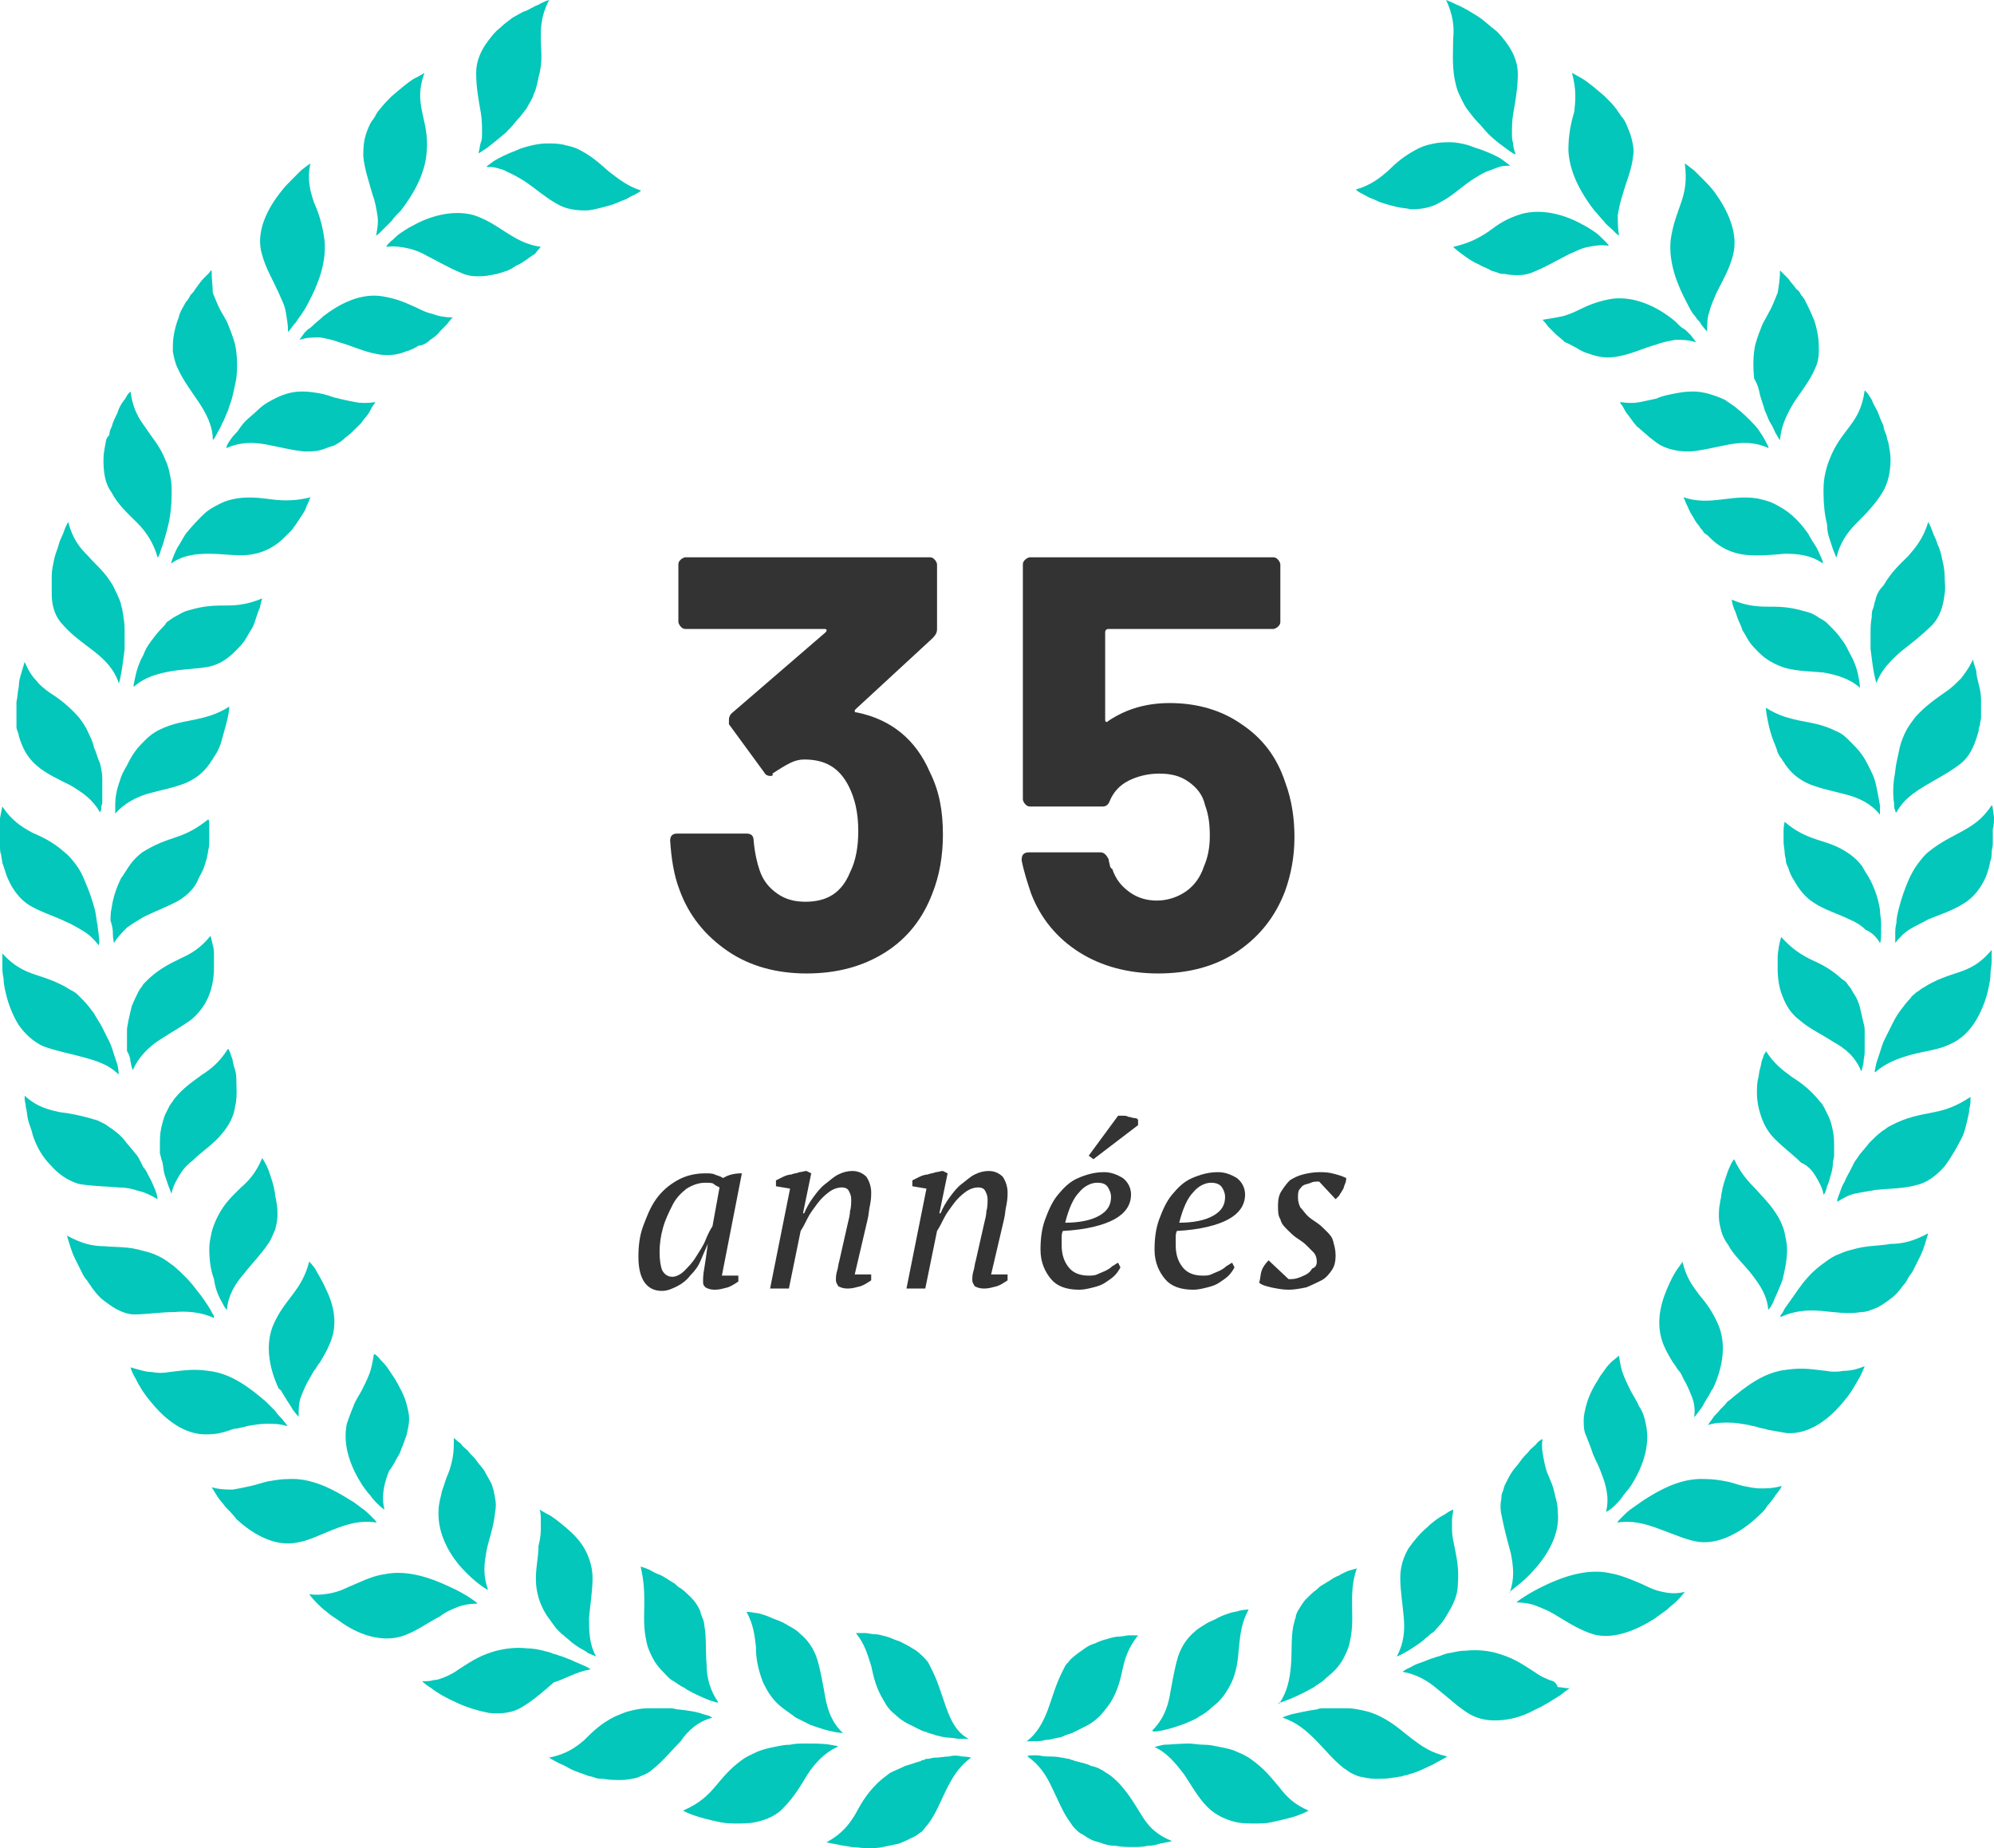
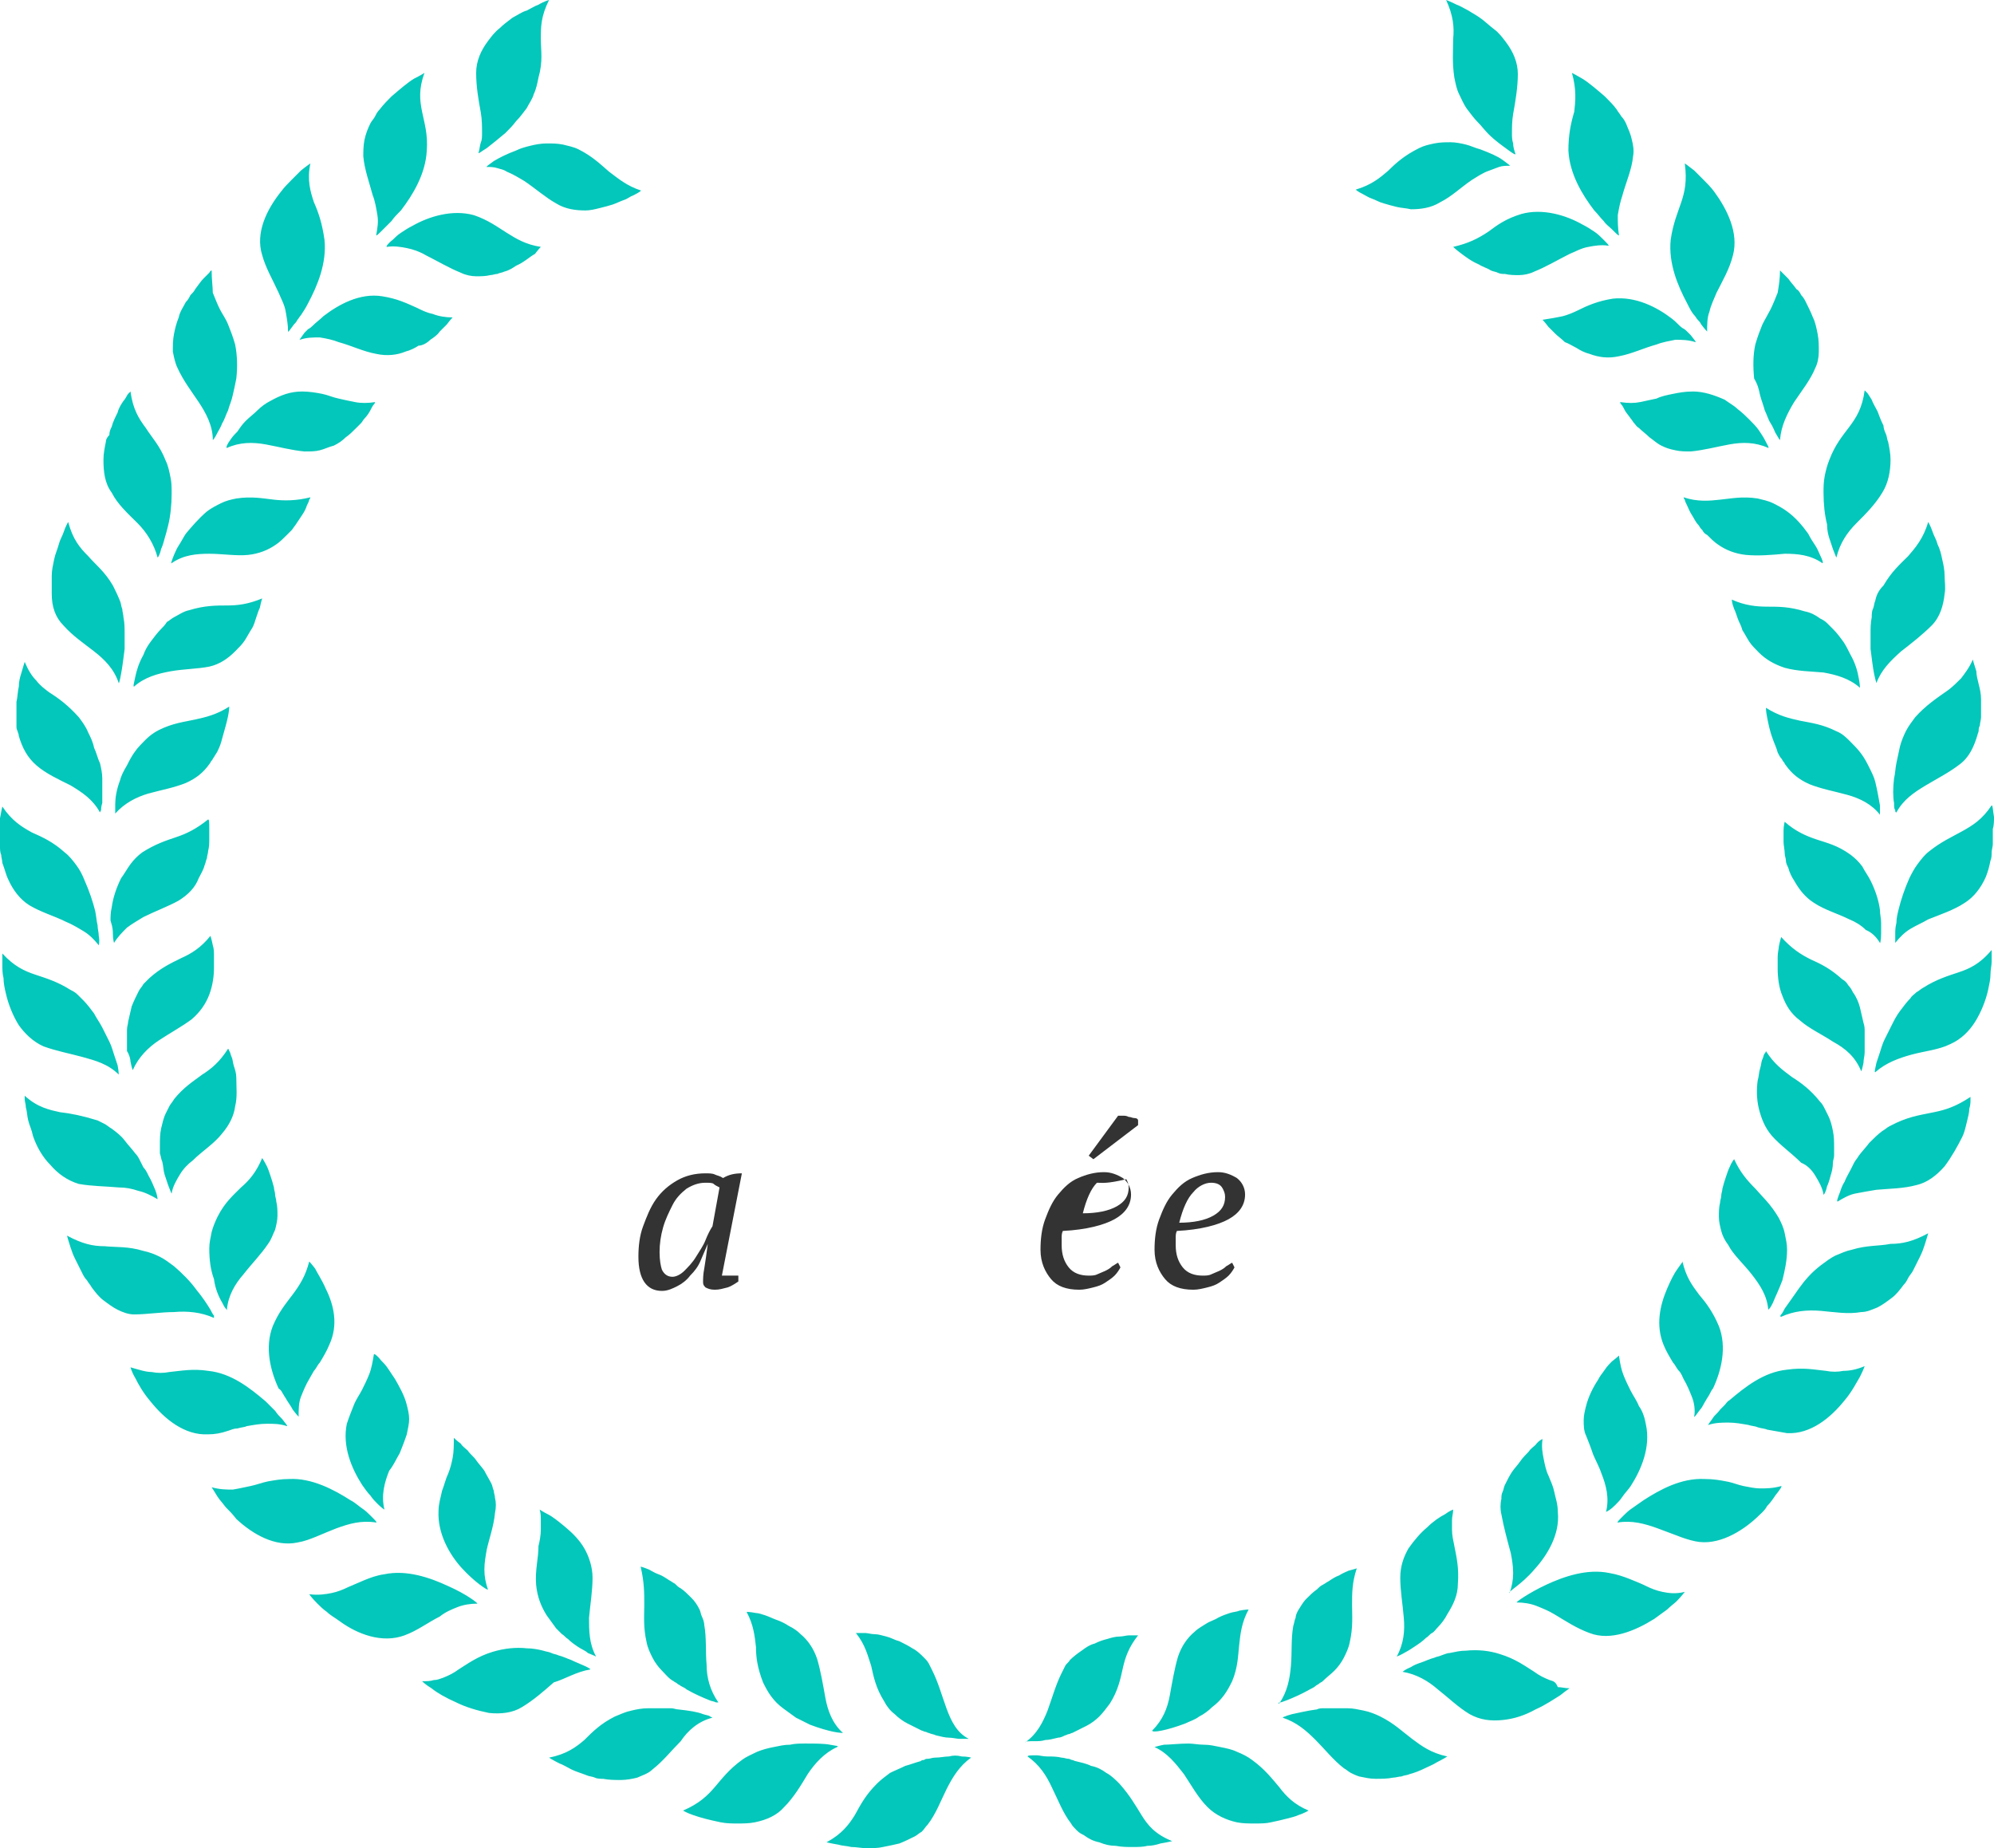
<svg xmlns="http://www.w3.org/2000/svg" version="1.1" id="Layer_1" x="0px" y="0px" width="169.6px" height="157.2px" viewBox="0 0 169.6 157.2" style="enable-background:new 0 0 169.6 157.2;" xml:space="preserve">
  <style type="text/css">
	.st0{fill:none;}
	.st1{fill:#02C7BA;}
	.st2{fill:#333333;}
</style>
  <g>
    <path class="st0" d="M80.7,149.4c-0.4,0-0.7,0.1-1.2,0.1c-0.2,0-0.4,0.1-0.6,0.1c-0.1,0-0.2,0-0.3,0.1c-0.1,0-0.2,0-0.3,0.1   c-0.4,0.1-0.9,0.3-1.3,0.4c-0.4,0.2-0.9,0.4-1.3,0.6c-0.4,0.3-0.8,0.6-1.1,0.9c-1,1-1.4,1.8-1.9,2.7c-0.5,0.8-1.1,1.6-2.4,2.3   c0,0,0.4,0.1,1,0.2c0.3,0.1,0.7,0.1,1.1,0.2c0.4,0,0.9,0.1,1.3,0.1c0.5,0,1,0,1.4-0.1c0.5-0.1,1-0.2,1.4-0.3   c0.5-0.2,0.9-0.4,1.3-0.6c0.2-0.1,0.4-0.3,0.6-0.4c0.2-0.2,0.3-0.4,0.5-0.6c0.7-0.9,1.1-2,1.6-3c0.5-1,1.1-2,2.1-2.7   c0,0-0.3-0.1-0.8-0.1C81.4,149.3,81.1,149.3,80.7,149.4z M80.5,145.3c-0.4-1.1-0.7-2.2-1.2-3.2c-0.1-0.2-0.2-0.4-0.3-0.6   c-0.1-0.2-0.3-0.4-0.4-0.5c-0.3-0.3-0.6-0.6-1-0.8c-0.3-0.2-0.7-0.4-1.1-0.6c-0.4-0.1-0.7-0.3-1.1-0.4c-0.4-0.1-0.7-0.2-1-0.2   c-0.3,0-0.6-0.1-0.8-0.1c-0.5,0-0.8,0-0.8,0c0.8,1,1,1.9,1.3,2.8c0.2,0.9,0.4,1.9,1.1,3c0.2,0.4,0.5,0.8,0.9,1.1   c0.3,0.3,0.7,0.6,1.1,0.8c0.4,0.2,0.8,0.4,1.2,0.6c0.1,0,0.2,0.1,0.3,0.1c0.1,0,0.2,0.1,0.3,0.1c0.2,0.1,0.4,0.1,0.6,0.2   c0.4,0.1,0.8,0.2,1.1,0.2c0.3,0,0.7,0.1,0.9,0.1c0.5,0,0.8,0,0.8,0C81.4,147.4,80.9,146.4,80.5,145.3z M70.6,148.4   c-0.5-0.1-1.3-0.1-2.1-0.1c-0.4,0-0.9,0-1.3,0.1c-0.5,0-0.9,0.1-1.4,0.2c-0.5,0.1-0.9,0.2-1.4,0.4c-0.4,0.2-0.9,0.4-1.3,0.7   c-1.1,0.8-1.7,1.6-2.3,2.3c-0.6,0.7-1.3,1.4-2.7,2c0,0,0.3,0.2,0.9,0.4c0.3,0.1,0.6,0.2,1,0.3c0.4,0.1,0.8,0.2,1.3,0.3   c0.5,0.1,1,0.1,1.4,0.1c0.5,0,1,0,1.5-0.1c1-0.2,1.9-0.6,2.5-1.3c0.8-0.8,1.4-1.8,2-2.8c0.6-0.9,1.4-1.8,2.5-2.3   C71.4,148.5,71.1,148.5,70.6,148.4z M64.9,143.1c0.2,0.4,0.4,0.8,0.7,1.2c0.3,0.4,0.6,0.7,1,1c0.4,0.3,0.7,0.5,1.1,0.8   c0.4,0.2,0.8,0.4,1.2,0.6c0.8,0.3,1.5,0.5,2,0.6c0.5,0.1,0.8,0.1,0.8,0.1c-0.9-0.8-1.3-1.9-1.5-3c-0.2-1.1-0.4-2.3-0.7-3.3   c-0.3-0.9-0.8-1.6-1.4-2.1c-0.3-0.3-0.6-0.5-1-0.7c-0.3-0.2-0.7-0.4-1-0.5c-0.3-0.1-0.7-0.3-1-0.4c-0.3-0.1-0.6-0.2-0.8-0.2   c-0.5-0.1-0.8-0.1-0.8-0.1c0.6,1.1,0.7,2.1,0.8,3C64.3,140.9,64.4,141.8,64.9,143.1z M60.6,146.1c0,0,0,0-0.2-0.1   c-0.1-0.1-0.3-0.1-0.6-0.2c-0.5-0.2-1.2-0.3-2.1-0.4c-0.2,0-0.4-0.1-0.6-0.1c-0.1,0-0.2,0-0.3,0c-0.1,0-0.2,0-0.3,0   c-0.5,0-0.9,0-1.4,0c-0.5,0-1,0.1-1.4,0.2c-0.5,0.1-0.9,0.3-1.4,0.5c-1.2,0.6-1.9,1.3-2.6,2c-0.7,0.6-1.5,1.2-3,1.5   c0,0,0.3,0.2,0.9,0.5c0.3,0.1,0.6,0.3,1,0.5c0.4,0.2,0.8,0.3,1.3,0.5c0.2,0.1,0.5,0.1,0.7,0.2c0.2,0.1,0.5,0.1,0.7,0.1   c0.5,0.1,1,0.1,1.5,0.1c0.5,0,1-0.1,1.4-0.2c0.2-0.1,0.5-0.2,0.7-0.3c0.2-0.1,0.4-0.2,0.6-0.4c0.9-0.7,1.6-1.6,2.4-2.4   C58.5,147.2,59.4,146.4,60.6,146.1z M54.8,136.5c0,0.9-0.1,1.9,0.2,3.2c0.1,0.5,0.3,0.9,0.5,1.3c0.2,0.4,0.5,0.8,0.8,1.1   c0.3,0.3,0.6,0.7,1,0.9c0.1,0.1,0.2,0.1,0.3,0.2c0.1,0.1,0.2,0.1,0.3,0.2c0.2,0.1,0.4,0.2,0.5,0.3c0.7,0.4,1.4,0.7,1.9,0.9   c0.2,0.1,0.4,0.1,0.6,0.2c0.1,0,0.2,0,0.2,0c-0.7-1-1-2.1-1-3.2c-0.1-1.1,0-2.3-0.2-3.4c0-0.2-0.1-0.5-0.2-0.7   c-0.1-0.2-0.1-0.4-0.2-0.6c-0.2-0.4-0.4-0.7-0.7-1c-0.3-0.3-0.6-0.6-0.9-0.8c-0.2-0.1-0.3-0.2-0.5-0.4c-0.2-0.1-0.3-0.2-0.5-0.3   c-0.3-0.2-0.6-0.4-0.9-0.5c-0.3-0.1-0.6-0.3-0.8-0.4c-0.5-0.2-0.8-0.3-0.7-0.2C54.8,134.6,54.8,135.5,54.8,136.5z M50.2,142   c0.1,0-0.2-0.2-0.7-0.4c-0.2-0.1-0.5-0.2-0.9-0.4c-0.3-0.1-0.7-0.3-1.1-0.4c-0.2-0.1-0.4-0.1-0.6-0.2c-0.2-0.1-0.4-0.1-0.7-0.2   c-0.4-0.1-0.9-0.2-1.4-0.2c-0.9-0.1-1.9,0-2.9,0.3c-1.3,0.4-2.1,1-2.9,1.5c-0.4,0.3-0.8,0.5-1.3,0.7c-0.3,0.1-0.5,0.2-0.8,0.2   c-0.3,0.1-0.6,0.1-1,0.1c0,0,0.3,0.3,0.8,0.6c0.5,0.4,1.2,0.8,2.1,1.2c0.8,0.4,1.8,0.7,2.8,0.9c1,0.1,2,0,2.8-0.5   c1-0.6,1.9-1.4,2.7-2.1C48.1,142.8,49,142.2,50.2,142z M45.6,134.8c0.1,1,0.4,1.8,0.9,2.6c0.3,0.4,0.5,0.7,0.8,1.1   c0.2,0.2,0.3,0.3,0.5,0.5c0.2,0.1,0.3,0.3,0.5,0.4c0.3,0.3,0.6,0.5,0.9,0.7c0.3,0.2,0.6,0.3,0.8,0.5c0.5,0.2,0.7,0.3,0.7,0.3   c-0.6-1.1-0.6-2.2-0.6-3.3c0.1-1.1,0.3-2.3,0.3-3.4c0-0.9-0.3-1.8-0.7-2.5c-0.4-0.7-1-1.3-1.6-1.8c-0.6-0.5-1.1-0.9-1.5-1.1   c-0.4-0.2-0.7-0.4-0.7-0.4c0.1,0.3,0.1,0.6,0.1,0.9c0,0.3,0,0.5,0,0.8c0,0.5-0.1,1-0.2,1.4C45.8,132.6,45.5,133.5,45.6,134.8z    M38.9,136.7c0.5-0.2,1.1-0.3,1.7-0.3c0.1,0-0.9-0.8-2.5-1.5c-1.5-0.7-3.5-1.4-5.4-1c-0.7,0.1-1.2,0.3-1.7,0.5   c-0.5,0.2-0.9,0.4-1.4,0.6c-0.4,0.2-0.9,0.4-1.4,0.5c-0.5,0.1-1.1,0.2-1.9,0.1c0,0,0.2,0.3,0.7,0.8c0.2,0.2,0.5,0.5,0.8,0.7   c0.3,0.3,0.7,0.5,1.1,0.8c1.5,1.1,3.6,1.9,5.5,1.2c1.1-0.4,2-1.1,3-1.6C37.9,137.1,38.4,136.9,38.9,136.7z M42.1,128.7   c0.1-0.5,0.1-0.9,0-1.3c0-0.2-0.1-0.4-0.1-0.6c-0.1-0.2-0.1-0.4-0.2-0.6c-0.2-0.4-0.4-0.7-0.6-1.1c-0.2-0.3-0.5-0.6-0.7-0.9   c-0.2-0.3-0.5-0.5-0.7-0.8c-0.2-0.2-0.5-0.4-0.6-0.6c-0.4-0.3-0.6-0.5-0.6-0.5c0,0.6,0,1.2-0.1,1.7c-0.1,0.5-0.2,0.9-0.4,1.4   c-0.2,0.4-0.3,0.9-0.5,1.4c-0.1,0.5-0.3,1.1-0.3,1.7c-0.1,1.9,0.9,3.7,2,4.9c1.1,1.2,2.2,1.9,2.2,1.8c-0.2-0.6-0.3-1.1-0.3-1.7   c0-0.6,0.1-1.1,0.2-1.7C41.6,130.9,42,129.8,42.1,128.7z M28.6,130c1.1-0.4,2.1-0.7,3.4-0.5c0.1,0-0.1-0.2-0.5-0.6   c-0.2-0.2-0.4-0.4-0.7-0.6c-0.3-0.2-0.6-0.5-1-0.7c-1.4-0.9-3.3-1.9-5.2-1.8c-0.7,0-1.2,0.1-1.8,0.2c-0.5,0.1-1,0.3-1.5,0.4   c-0.5,0.1-0.9,0.2-1.5,0.3c-0.5,0-1.1,0-1.8-0.2c0,0,0.2,0.3,0.5,0.8c0.2,0.3,0.4,0.5,0.7,0.9c0.3,0.3,0.6,0.6,0.9,1   c1.4,1.3,3.3,2.4,5.2,2c0.6-0.1,1.1-0.3,1.6-0.5C27.6,130.4,28.1,130.2,28.6,130z M34,123.6c0.2-0.5,0.4-1,0.6-1.6   c0.1-0.5,0.2-0.9,0.2-1.3c0-0.4-0.1-0.8-0.2-1.2c-0.2-0.8-0.6-1.5-1-2.2c-0.2-0.3-0.4-0.6-0.6-0.9c-0.2-0.3-0.4-0.5-0.6-0.7   c-0.3-0.4-0.6-0.6-0.6-0.5c-0.1,0.6-0.2,1.2-0.4,1.7c-0.2,0.5-0.4,0.9-0.6,1.3c-0.2,0.4-0.5,0.8-0.7,1.3c-0.2,0.5-0.4,1-0.6,1.6   c-0.4,1.9,0.4,3.8,1.3,5.2c0.2,0.3,0.5,0.7,0.7,0.9c0.2,0.3,0.4,0.5,0.6,0.7c0.4,0.4,0.6,0.5,0.6,0.5c-0.3-1.2,0-2.3,0.4-3.3   C33.5,124.6,33.7,124.1,34,123.6z M20.2,121.5c0.3-0.1,0.6-0.1,0.8-0.2c0.6-0.1,1.1-0.2,1.7-0.2c0.6,0,1.1,0,1.7,0.2   c0.1,0-0.1-0.2-0.4-0.6c-0.2-0.2-0.4-0.4-0.6-0.7c-0.1-0.1-0.3-0.3-0.4-0.4c-0.1-0.1-0.3-0.3-0.4-0.4c-1.3-1.1-2.9-2.4-4.9-2.6   c-1.3-0.2-2.3,0-3.3,0.1c-0.5,0.1-1,0.1-1.5,0c-0.5,0-1.1-0.2-1.8-0.4c0,0,0.1,0.4,0.4,0.9c0.3,0.6,0.7,1.3,1.3,2   c1.2,1.5,2.9,2.9,4.9,2.8c0.6,0,1.1-0.1,1.7-0.3C19.7,121.6,19.9,121.5,20.2,121.5z M24.1,118.6c0.1,0.2,0.2,0.3,0.3,0.5   c0.2,0.3,0.4,0.6,0.5,0.8c0.3,0.4,0.5,0.6,0.5,0.6c0-0.6,0-1.2,0.2-1.7c0.2-0.5,0.4-1,0.7-1.5c0.1-0.2,0.3-0.5,0.4-0.7   c0.2-0.2,0.3-0.5,0.5-0.7c0.3-0.5,0.6-1,0.8-1.5c0.8-1.7,0.4-3.4-0.3-4.8c-0.3-0.7-0.7-1.3-0.9-1.7c-0.3-0.4-0.5-0.6-0.5-0.6   c-0.3,1.2-0.8,2-1.4,2.8c-0.6,0.8-1.2,1.5-1.7,2.7c-0.7,1.8-0.2,3.8,0.5,5.3C24,118.3,24,118.5,24.1,118.6z M14.8,111.6   c1.1-0.1,2.3,0,3.4,0.5c0,0,0-0.1,0-0.2c-0.1-0.1-0.2-0.3-0.3-0.5c-0.3-0.5-0.7-1.1-1.2-1.7c-0.5-0.7-1.2-1.4-1.9-2   c-0.4-0.3-0.8-0.6-1.2-0.8c-0.4-0.2-0.9-0.4-1.4-0.5c-1.3-0.4-2.3-0.3-3.3-0.4c-1,0-1.9-0.2-3.2-0.9c0,0,0.1,0.4,0.3,1   c0.1,0.3,0.2,0.6,0.4,1c0.2,0.4,0.4,0.8,0.6,1.2c0.1,0.2,0.2,0.4,0.4,0.6c0.1,0.2,0.3,0.4,0.4,0.6c0.3,0.4,0.6,0.8,1,1.1   c0.4,0.3,0.8,0.6,1.2,0.8c0.4,0.2,0.9,0.4,1.4,0.4C12.5,111.8,13.7,111.6,14.8,111.6z M18.9,110.8c0.1,0.2,0.2,0.4,0.3,0.5   c0.1,0.1,0.1,0.2,0.1,0.1c0.1-1.2,0.7-2.2,1.4-3c0.7-0.9,1.5-1.7,2.1-2.6c0.3-0.4,0.4-0.8,0.6-1.2c0.1-0.4,0.2-0.8,0.2-1.2   c0-0.4,0-0.8-0.1-1.2c0-0.2-0.1-0.4-0.1-0.6c0-0.2-0.1-0.4-0.1-0.6c-0.1-0.4-0.2-0.7-0.3-1c-0.1-0.3-0.2-0.6-0.3-0.8   c-0.2-0.4-0.4-0.7-0.4-0.7c-0.5,1.2-1.1,1.9-1.8,2.5c-0.7,0.7-1.4,1.3-2,2.5c-0.2,0.4-0.4,0.9-0.5,1.3c-0.1,0.5-0.2,0.9-0.2,1.4   c0,0.9,0.1,1.8,0.4,2.6C18.3,109.6,18.6,110.3,18.9,110.8z M10.1,101c0.6,0,1.1,0.1,1.7,0.3c0.5,0.1,1.1,0.4,1.6,0.7   c0,0,0-0.3-0.2-0.8c-0.1-0.2-0.2-0.5-0.4-0.9c-0.2-0.3-0.3-0.7-0.6-1c-0.1-0.2-0.2-0.4-0.3-0.6c-0.1-0.2-0.2-0.4-0.4-0.6   c-0.3-0.4-0.6-0.7-0.9-1.1c-0.3-0.4-0.7-0.7-1.1-1c-0.2-0.1-0.4-0.3-0.6-0.4c-0.2-0.1-0.4-0.2-0.6-0.3C7,94.9,6,94.7,5.1,94.6   c-0.9-0.2-1.9-0.4-3-1.4c0,0,0,0.1,0,0.3c0,0.2,0.1,0.4,0.1,0.7c0.1,0.3,0.1,0.7,0.2,1.1c0.1,0.4,0.3,0.8,0.4,1.3   c0.3,0.9,0.8,1.8,1.5,2.5c0.6,0.7,1.4,1.3,2.4,1.6C7.8,100.9,9,100.9,10.1,101z M13.8,98.8c0.1,0.4,0.1,0.8,0.2,1.1   c0.1,0.3,0.2,0.6,0.3,0.9c0.2,0.5,0.3,0.8,0.3,0.7c0.1-0.6,0.4-1.1,0.7-1.6c0.3-0.5,0.7-0.9,1.1-1.2c0.8-0.8,1.8-1.4,2.5-2.3   c0.6-0.7,1-1.5,1.1-2.3c0.2-0.8,0.1-1.6,0.1-2.4c0-0.4-0.1-0.7-0.2-1c-0.1-0.3-0.1-0.6-0.2-0.8c-0.1-0.2-0.1-0.4-0.2-0.5   c0-0.1-0.1-0.2-0.1-0.2c-0.7,1.1-1.4,1.7-2.2,2.2c-0.8,0.6-1.6,1.1-2.4,2.1c-0.1,0.2-0.3,0.4-0.4,0.6c-0.1,0.2-0.2,0.4-0.3,0.6   c-0.2,0.4-0.3,0.9-0.4,1.3c-0.1,0.5-0.1,0.9-0.1,1.4c0,0.2,0,0.4,0,0.7C13.7,98.4,13.7,98.6,13.8,98.8z M3.7,89   c1.1,0.4,2.2,0.6,3.3,0.9c1.1,0.3,2.2,0.6,3.1,1.5c0,0,0-0.3-0.1-0.8c-0.1-0.3-0.2-0.6-0.3-0.9c-0.1-0.3-0.2-0.7-0.4-1.1   c-0.1-0.2-0.2-0.4-0.3-0.6c-0.1-0.2-0.2-0.4-0.3-0.6c-0.2-0.4-0.5-0.8-0.7-1.2c-0.3-0.4-0.6-0.8-0.9-1.1c-0.2-0.2-0.3-0.3-0.5-0.5   c-0.2-0.2-0.4-0.3-0.6-0.4c-1.1-0.7-2.1-1-3-1.3c-0.9-0.3-1.8-0.7-2.8-1.8c0,0,0,0.4,0,1c0,0.3,0,0.7,0.1,1.1   c0,0.4,0.1,0.9,0.2,1.3c0.2,0.9,0.6,1.9,1.1,2.7C2.1,87.9,2.8,88.6,3.7,89z M11.1,90.3c0.1,0.5,0.2,0.8,0.2,0.7   c0.5-1.1,1.3-1.9,2.2-2.5c0.9-0.6,2-1.2,2.8-1.8c0.7-0.6,1.2-1.3,1.5-2.1c0.3-0.8,0.4-1.6,0.4-2.3c0-0.4,0-0.7,0-1   c0-0.3,0-0.6-0.1-0.9c-0.1-0.5-0.2-0.8-0.2-0.8c-0.8,1-1.6,1.5-2.5,1.9c-0.8,0.4-1.7,0.8-2.7,1.7c-0.2,0.2-0.3,0.3-0.5,0.5   c-0.1,0.2-0.3,0.4-0.4,0.6c-0.2,0.4-0.4,0.8-0.6,1.3c-0.1,0.4-0.2,0.9-0.3,1.3c0,0.2-0.1,0.4-0.1,0.7c0,0.2,0,0.4,0,0.6   c0,0.4,0,0.8,0,1.2C11,89.7,11.1,90.1,11.1,90.3z M0.7,74.8c0.4,0.9,1,1.7,1.8,2.2c1,0.6,2.1,0.9,3.1,1.4c0.5,0.2,1,0.5,1.5,0.8   c0.5,0.3,0.9,0.7,1.3,1.2c0,0,0.1-0.3,0-0.8c0-0.3-0.1-0.6-0.1-0.9c-0.1-0.4-0.1-0.7-0.2-1.2c-0.2-0.8-0.5-1.7-0.9-2.6   C7,74.4,6.8,74,6.5,73.6c-0.3-0.4-0.6-0.8-1-1.1c-1-0.9-1.9-1.3-2.8-1.7c-0.9-0.5-1.7-1-2.5-2.2c0,0-0.1,0.4-0.2,1   C0,69.8,0,70.2,0,70.6C0,71,0,71.5,0,72c0,0.2,0,0.5,0.1,0.7c0,0.2,0.1,0.5,0.1,0.7C0.4,73.9,0.5,74.4,0.7,74.8z M9.6,79.4   c0,0.5,0.1,0.8,0.1,0.8c0.3-0.5,0.7-0.9,1.1-1.3c0.4-0.3,0.9-0.6,1.4-0.9c1-0.5,2.1-0.9,3-1.4c0.8-0.5,1.4-1.1,1.7-1.9   c0.2-0.4,0.4-0.7,0.5-1.1c0.1-0.2,0.1-0.4,0.2-0.6c0-0.2,0.1-0.4,0.1-0.6c0.1-0.4,0.1-0.7,0.1-1c0-0.3,0-0.6,0-0.9   c0-0.5,0-0.8-0.1-0.8c-1,0.8-1.8,1.2-2.7,1.5c-0.9,0.3-1.8,0.6-2.9,1.3c-0.4,0.3-0.7,0.6-1,1c-0.3,0.4-0.5,0.8-0.8,1.2   c-0.4,0.8-0.7,1.7-0.8,2.5c-0.1,0.4-0.1,0.8-0.1,1.1C9.6,78.9,9.6,79.2,9.6,79.4z M1.4,61.8c0,0.1,0,0.2,0.1,0.4   c0,0.1,0.1,0.2,0.1,0.4c0.3,1,0.7,1.8,1.5,2.5C3.9,65.8,5,66.3,6,66.8c1,0.6,1.9,1.2,2.5,2.3c0,0,0,0,0.1-0.2c0-0.1,0-0.3,0.1-0.6   c0-0.5,0-1.3,0-2.1c0-0.4-0.1-0.9-0.2-1.3C8.3,64.5,8.2,64,8,63.6c-0.1-0.5-0.3-0.9-0.5-1.3C7.3,61.8,7,61.4,6.7,61   c-0.9-1-1.7-1.6-2.5-2.1c-0.4-0.3-0.8-0.6-1.1-1c-0.4-0.4-0.7-0.9-1-1.6c0,0-0.1,0.3-0.3,1c-0.1,0.3-0.2,0.7-0.2,1.1   c-0.1,0.4-0.1,0.9-0.2,1.3c0,0.5,0,1,0,1.5C1.4,61.3,1.4,61.6,1.4,61.8z M10.2,66.4c-0.3,0.8-0.4,1.5-0.4,2c0,0.3,0,0.5,0,0.6   c0,0.1,0,0.2,0,0.2c0.8-0.9,1.8-1.4,2.8-1.7c1.1-0.3,2.2-0.5,3.2-0.9c0.9-0.4,1.5-0.9,2-1.6c0.1-0.1,0.1-0.2,0.2-0.3   c0.1-0.1,0.1-0.2,0.2-0.3c0.1-0.2,0.2-0.3,0.3-0.5c0.2-0.4,0.3-0.7,0.4-1.1c0.2-0.7,0.4-1.4,0.5-1.9c0.1-0.5,0.1-0.8,0.1-0.8   c-1.1,0.7-2,0.9-2.9,1.1c-0.9,0.2-1.9,0.3-3.1,0.9c-0.4,0.2-0.8,0.5-1.1,0.8c-0.3,0.3-0.7,0.7-0.9,1c-0.3,0.4-0.5,0.8-0.7,1.2   C10.5,65.6,10.3,66,10.2,66.4z M5.4,53.2c0.8,0.9,1.7,1.5,2.6,2.2c0.9,0.7,1.7,1.5,2.1,2.7c0,0.1,0.1-0.2,0.2-0.8   c0.1-0.5,0.2-1.3,0.3-2.1c0-0.4,0-0.9,0-1.3c0-0.5,0-0.9-0.1-1.4c0-0.2-0.1-0.5-0.1-0.7c-0.1-0.2-0.1-0.5-0.2-0.7   c-0.2-0.5-0.4-0.9-0.6-1.3c-0.7-1.2-1.5-1.8-2.1-2.5c-0.7-0.7-1.3-1.4-1.7-2.9c0,0-0.2,0.3-0.4,0.9c-0.1,0.3-0.3,0.6-0.4,1   c-0.1,0.4-0.3,0.8-0.4,1.3c-0.1,0.5-0.2,0.9-0.2,1.4c0,0.5,0,1,0,1.5C4.4,51.6,4.7,52.5,5.4,53.2z M13.7,53.5   c-0.3,0.3-0.6,0.7-0.9,1.1c-0.3,0.4-0.5,0.8-0.6,1.1c-0.4,0.7-0.6,1.4-0.7,1.9c-0.1,0.5-0.2,0.8-0.1,0.8c0.9-0.8,2-1.1,3.1-1.3   c1.1-0.2,2.3-0.2,3.3-0.4c0.9-0.2,1.6-0.7,2.2-1.3c0.3-0.3,0.6-0.6,0.8-0.9c0.2-0.3,0.4-0.7,0.6-1c0.2-0.3,0.3-0.7,0.4-1   c0.1-0.3,0.2-0.6,0.3-0.8c0.1-0.5,0.2-0.8,0.2-0.8c-1.2,0.5-2.1,0.6-3,0.6c-0.9,0-1.9,0-3.2,0.4c-0.5,0.1-0.9,0.4-1.3,0.6   c-0.2,0.1-0.4,0.3-0.6,0.4C14,53.2,13.9,53.3,13.7,53.5z M11.7,44.5c0.8,0.8,1.4,1.8,1.7,2.9c0,0.1,0.2-0.2,0.3-0.7   c0.1-0.2,0.2-0.5,0.3-0.9c0.1-0.3,0.2-0.7,0.3-1.1c0.2-0.8,0.3-1.8,0.3-2.7c0-0.5,0-1-0.1-1.4c-0.1-0.5-0.2-1-0.4-1.4   c-0.5-1.3-1.2-2-1.7-2.8c-0.6-0.8-1.1-1.6-1.3-3.1c0,0-0.1,0.1-0.2,0.2c-0.1,0.1-0.2,0.4-0.4,0.6c-0.2,0.3-0.4,0.6-0.5,1   c-0.2,0.4-0.4,0.8-0.5,1.2c-0.1,0.2-0.2,0.4-0.2,0.7C9.1,37.2,9,37.4,9,37.6c-0.1,0.5-0.2,1-0.2,1.5c0,1,0.1,2,0.7,2.8   C10,42.9,10.9,43.7,11.7,44.5z M21.1,47.2c0.9-0.1,1.7-0.4,2.4-0.9c0.3-0.2,0.6-0.5,0.9-0.8c0.1-0.1,0.3-0.3,0.4-0.4   c0.1-0.1,0.2-0.3,0.3-0.4c0.2-0.3,0.4-0.6,0.6-0.9c0.2-0.3,0.3-0.5,0.4-0.8c0.1-0.2,0.2-0.4,0.2-0.5c0.1-0.1,0.1-0.2,0.1-0.2   c-1.2,0.3-2.2,0.3-3.1,0.2c-0.9-0.1-1.9-0.3-3.2-0.1c-0.5,0.1-0.9,0.2-1.3,0.4c-0.4,0.2-0.8,0.4-1.2,0.7c-0.7,0.6-1.3,1.3-1.8,1.9   c-0.2,0.3-0.4,0.7-0.6,1c-0.2,0.3-0.3,0.6-0.4,0.8c-0.2,0.5-0.3,0.8-0.2,0.7c1-0.7,2.1-0.8,3.2-0.8C18.9,47.1,20.1,47.3,21.1,47.2z    M15.1,31.3c0.5,1.1,1.2,2,1.8,2.9c0.6,0.9,1.2,2,1.2,3.2c0,0.1,0.2-0.2,0.4-0.6c0.1-0.2,0.3-0.5,0.4-0.8c0.2-0.3,0.3-0.7,0.5-1.1   c0.1-0.4,0.3-0.8,0.4-1.3c0.1-0.4,0.2-0.9,0.3-1.4c0.1-0.9,0.1-1.9-0.1-2.9c-0.2-0.7-0.4-1.2-0.6-1.7c-0.2-0.5-0.5-0.9-0.7-1.3   c-0.2-0.4-0.4-0.9-0.6-1.4C18.1,24.4,18,23.8,18,23c0,0-0.1,0-0.2,0.2c-0.1,0.1-0.3,0.3-0.5,0.5c-0.2,0.2-0.4,0.5-0.7,0.9   c-0.1,0.2-0.2,0.3-0.4,0.5c-0.1,0.2-0.2,0.4-0.4,0.6c-0.2,0.4-0.5,0.8-0.6,1.3c-0.2,0.5-0.3,0.9-0.4,1.4c-0.1,0.5-0.1,1-0.1,1.5   C14.8,30.4,14.9,30.9,15.1,31.3z M19.6,37.4c-0.3,0.4-0.4,0.7-0.3,0.7c1.1-0.5,2.2-0.5,3.3-0.3c1.1,0.2,2.2,0.5,3.3,0.6   c0.5,0,0.9,0,1.3-0.1c0.4-0.1,0.8-0.3,1.2-0.4c0.4-0.2,0.7-0.4,1-0.7c0.3-0.2,0.6-0.5,0.9-0.8c0.1-0.1,0.3-0.3,0.4-0.4   c0.1-0.1,0.2-0.3,0.3-0.4c0.2-0.2,0.4-0.5,0.5-0.7c0.1-0.2,0.2-0.4,0.3-0.5c0.1-0.1,0.1-0.2,0.1-0.2c-0.6,0.1-1.2,0.1-1.7,0   c-0.5-0.1-1-0.2-1.4-0.3c-0.5-0.1-0.9-0.3-1.4-0.4c-0.5-0.1-1.1-0.2-1.7-0.2c-1,0-1.8,0.3-2.7,0.8c-0.4,0.2-0.8,0.5-1.1,0.8   c-0.3,0.3-0.7,0.6-1,0.9c-0.3,0.3-0.5,0.6-0.7,0.9C20,36.9,19.8,37.1,19.6,37.4z M23.7,24.9c0.2,0.5,0.5,1,0.6,1.6   c0.1,0.6,0.2,1.1,0.2,1.7c0,0.1,0.2-0.2,0.5-0.6c0.1-0.1,0.2-0.2,0.3-0.4c0.1-0.1,0.2-0.3,0.3-0.4c0.2-0.3,0.4-0.6,0.6-1   c0.8-1.5,1.6-3.4,1.4-5.4c-0.2-1.4-0.5-2.3-0.9-3.2c-0.3-0.9-0.6-1.9-0.3-3.3c0,0-0.3,0.2-0.8,0.6c-0.2,0.2-0.5,0.5-0.8,0.8   c-0.3,0.3-0.6,0.6-0.9,1c-1.2,1.5-2.2,3.5-1.6,5.4C22.6,22.8,23.2,23.8,23.7,24.9z M36.6,28.9c0.3-0.2,0.6-0.4,0.8-0.7   c0.2-0.2,0.4-0.4,0.6-0.6c0.3-0.4,0.5-0.6,0.5-0.6c-0.6,0-1.2-0.1-1.7-0.3c-0.5-0.1-0.9-0.3-1.3-0.5c-0.9-0.4-1.7-0.8-3-1   c-1.9-0.3-3.7,0.7-5,1.7c-0.3,0.3-0.6,0.5-0.9,0.8c-0.1,0.1-0.2,0.2-0.4,0.3c-0.1,0.1-0.2,0.2-0.3,0.3c-0.3,0.4-0.5,0.7-0.4,0.6   c0.6-0.2,1.1-0.2,1.7-0.2c0.6,0.1,1.1,0.2,1.6,0.4c1.1,0.3,2.1,0.8,3.2,1c0.9,0.2,1.8,0.1,2.5-0.2c0.4-0.1,0.8-0.3,1.1-0.5   C35.9,29.4,36.3,29.2,36.6,28.9z M31.7,16.6c0.2,0.5,0.3,1.1,0.4,1.7c0.1,0.6,0,1.1-0.1,1.7c0,0.1,0.2-0.1,0.6-0.5   c0.2-0.2,0.4-0.4,0.7-0.7c0.2-0.3,0.5-0.6,0.8-0.9c1-1.3,2.1-3.1,2.2-5.1c0.1-1.4-0.2-2.3-0.4-3.3c-0.2-1-0.3-1.9,0.2-3.3   c0,0-0.3,0.2-0.9,0.5c-0.5,0.3-1.2,0.9-1.9,1.5c-0.3,0.3-0.7,0.7-1,1.1c-0.2,0.2-0.3,0.4-0.4,0.6c-0.1,0.2-0.3,0.4-0.4,0.6   c-0.2,0.4-0.4,0.9-0.5,1.4c-0.1,0.5-0.1,1-0.1,1.4C31,14.4,31.4,15.5,31.7,16.6z M34.1,19.8c-0.3,0.2-0.5,0.4-0.7,0.6   C33,20.7,32.8,21,32.9,21c0.6-0.1,1.2,0,1.7,0.1c0.5,0.1,1.1,0.3,1.6,0.6c1,0.5,2,1.1,3,1.5c0.4,0.2,0.9,0.3,1.3,0.3   c0.4,0,0.8,0,1.2-0.1c0.2,0,0.4-0.1,0.6-0.1c0.2-0.1,0.4-0.1,0.6-0.2c0.4-0.1,0.7-0.3,1-0.5c0.7-0.3,1.2-0.8,1.6-1   C45.8,21.2,46,21,46,21c-1.3-0.2-2.1-0.7-2.9-1.2c-0.8-0.5-1.6-1.1-2.8-1.5c-1.8-0.5-3.8,0.1-5.2,0.9   C34.7,19.4,34.4,19.6,34.1,19.8z M41,11.3c0,0.3,0,0.6-0.1,0.8c-0.1,0.3-0.1,0.6-0.2,0.9c0,0.1,0.2-0.1,0.7-0.4   c0.4-0.3,1-0.8,1.6-1.3c0.3-0.3,0.6-0.6,0.9-1c0.3-0.3,0.6-0.7,0.9-1.1C45,8.8,45.3,8.4,45.4,8c0.2-0.4,0.3-0.9,0.4-1.4   C46.2,5.2,46,4.3,46,3.3c0-1,0-1.9,0.7-3.3c0,0-0.4,0.1-0.9,0.4c-0.3,0.1-0.6,0.3-1,0.5C44.4,1,44,1.3,43.6,1.5   c-0.4,0.3-0.8,0.6-1.1,0.9c-0.4,0.3-0.7,0.7-1,1.1c-0.6,0.8-1,1.7-1,2.7c0,1.2,0.2,2.3,0.4,3.4C41,10.2,41,10.8,41,11.3z    M45.1,12.4c-0.4,0.1-0.8,0.2-1.2,0.4c-0.8,0.3-1.4,0.6-1.9,0.9c-0.4,0.3-0.7,0.5-0.6,0.5c0.3,0,0.6,0,0.9,0.1   c0.3,0.1,0.5,0.1,0.8,0.3c0.5,0.2,1,0.5,1.5,0.8c0.9,0.6,1.8,1.4,2.7,1.9c0.8,0.5,1.7,0.6,2.5,0.6c0.4,0,0.8-0.1,1.2-0.2   c0.4-0.1,0.8-0.2,1.1-0.3c0.3-0.1,0.7-0.3,1-0.4c0.3-0.1,0.5-0.3,0.8-0.4c0.4-0.2,0.7-0.4,0.6-0.4c-1.2-0.4-1.9-1-2.7-1.6   c-0.7-0.6-1.4-1.3-2.6-1.9c-0.4-0.2-0.9-0.3-1.3-0.4c-0.5-0.1-0.9-0.1-1.4-0.1C46,12.2,45.5,12.3,45.1,12.4z M97.1,154.4   c-0.5-0.8-1-1.7-1.9-2.7c-0.3-0.3-0.7-0.7-1.1-0.9c-0.4-0.3-0.8-0.5-1.3-0.6c-0.4-0.2-0.9-0.3-1.3-0.4c-0.1,0-0.2-0.1-0.3-0.1   c-0.1,0-0.2-0.1-0.3-0.1c-0.2,0-0.4-0.1-0.6-0.1c-0.4-0.1-0.8-0.1-1.2-0.1c-0.4,0-0.7-0.1-0.9-0.1c-0.5,0-0.8,0-0.8,0.1   c1,0.7,1.6,1.6,2.1,2.7c0.5,1,0.9,2.1,1.6,3c0.1,0.2,0.3,0.4,0.5,0.6c0.2,0.2,0.4,0.3,0.6,0.4c0.4,0.3,0.8,0.5,1.3,0.6   c0.5,0.2,0.9,0.3,1.4,0.3c0.5,0.1,1,0.1,1.4,0.1c0.5,0,0.9,0,1.3-0.1c0.4,0,0.8-0.1,1.1-0.2c0.6-0.1,1-0.2,1-0.2   C98.2,156,97.6,155.2,97.1,154.4z M88,148.1c0.3,0,0.6,0,0.9-0.1c0.3,0,0.7-0.1,1.1-0.2c0.2,0,0.4-0.1,0.6-0.2   c0.1,0,0.2-0.1,0.3-0.1c0.1,0,0.2-0.1,0.3-0.1c0.4-0.2,0.8-0.4,1.2-0.6c0.4-0.2,0.8-0.5,1.1-0.8c0.3-0.3,0.6-0.7,0.9-1.1   c0.7-1.1,0.9-2.1,1.1-3c0.2-0.9,0.5-1.8,1.3-2.8c0,0-0.3,0-0.8,0c-0.2,0-0.5,0.1-0.8,0.1c-0.3,0-0.7,0.1-1,0.2   c-0.4,0.1-0.7,0.2-1.1,0.4c-0.4,0.1-0.7,0.3-1.1,0.6c-0.3,0.2-0.7,0.5-1,0.8c-0.1,0.2-0.3,0.3-0.4,0.5c-0.1,0.2-0.2,0.4-0.3,0.6   c-0.5,1-0.8,2.1-1.2,3.2c-0.4,1-0.9,2-1.9,2.7C87.2,148.1,87.5,148.1,88,148.1z M108.8,152c-0.6-0.7-1.2-1.5-2.3-2.3   c-0.4-0.3-0.8-0.5-1.3-0.7c-0.4-0.2-0.9-0.3-1.4-0.4c-0.5-0.1-0.9-0.2-1.4-0.2c-0.5,0-0.9-0.1-1.3-0.1c-0.8,0-1.6,0.1-2.1,0.1   c-0.5,0.1-0.8,0.2-0.8,0.2c1.1,0.5,1.8,1.4,2.5,2.3c0.6,0.9,1.2,2,2,2.8c0.7,0.7,1.6,1.1,2.5,1.3c0.5,0.1,1,0.1,1.5,0.1   c0.5,0,1,0,1.4-0.1c0.5-0.1,0.9-0.2,1.3-0.3c0.4-0.1,0.8-0.2,1-0.3c0.6-0.2,0.9-0.4,0.9-0.4C110.1,153.5,109.4,152.8,108.8,152z    M98.8,147.2c0.5-0.1,1.2-0.3,2-0.6c0.4-0.2,0.8-0.3,1.2-0.6c0.4-0.2,0.8-0.5,1.1-0.8c0.4-0.3,0.7-0.6,1-1c0.3-0.4,0.5-0.8,0.7-1.2   c0.5-1.2,0.5-2.2,0.6-3.1c0.1-0.9,0.2-1.9,0.8-3c0,0-0.3,0-0.8,0.1c-0.2,0.1-0.5,0.1-0.8,0.2c-0.3,0.1-0.6,0.2-1,0.4   c-0.3,0.2-0.7,0.3-1,0.5c-0.3,0.2-0.7,0.4-1,0.7c-0.6,0.5-1.1,1.2-1.4,2.1c-0.3,1-0.5,2.2-0.7,3.3c-0.2,1.1-0.6,2.1-1.5,3   C98,147.3,98.3,147.3,98.8,147.2z M117.4,146c-0.4-0.2-0.9-0.4-1.4-0.5c-0.5-0.1-0.9-0.2-1.4-0.2c-0.5,0-1,0-1.4,0   c-0.1,0-0.2,0-0.3,0c-0.1,0-0.2,0-0.3,0c-0.2,0-0.4,0-0.6,0.1c-0.8,0.1-1.6,0.3-2.1,0.4c-0.3,0.1-0.4,0.1-0.6,0.2   c-0.1,0-0.2,0.1-0.2,0.1c1.2,0.4,2,1.1,2.8,1.9c0.8,0.8,1.5,1.7,2.4,2.4c0.2,0.1,0.4,0.3,0.6,0.4c0.2,0.1,0.4,0.2,0.7,0.3   c0.5,0.1,0.9,0.2,1.4,0.2c0.5,0,1,0,1.5-0.1c0.2,0,0.5-0.1,0.7-0.1c0.2-0.1,0.5-0.1,0.7-0.2c0.4-0.1,0.9-0.3,1.3-0.5   c0.4-0.2,0.7-0.3,1-0.5c0.6-0.3,0.9-0.5,0.9-0.5c-1.4-0.3-2.2-0.9-3-1.5C119.3,147.3,118.6,146.6,117.4,146z M108.9,144.8   c0.1,0,0.3-0.1,0.6-0.2c0.5-0.2,1.2-0.5,1.9-0.9c0.2-0.1,0.4-0.2,0.5-0.3c0.1-0.1,0.2-0.1,0.3-0.2c0.1-0.1,0.2-0.1,0.3-0.2   c0.3-0.3,0.7-0.6,1-0.9c0.3-0.3,0.6-0.7,0.8-1.1c0.2-0.4,0.4-0.8,0.5-1.3c0.3-1.3,0.2-2.3,0.2-3.2c0-1,0-1.9,0.4-3.1   c0,0-0.3,0.1-0.7,0.2c-0.2,0.1-0.5,0.2-0.8,0.4c-0.3,0.1-0.6,0.3-0.9,0.5c-0.2,0.1-0.3,0.2-0.5,0.3c-0.2,0.1-0.3,0.2-0.5,0.4   c-0.3,0.2-0.6,0.5-0.9,0.8c-0.3,0.3-0.5,0.7-0.7,1c-0.1,0.2-0.2,0.4-0.2,0.6c-0.1,0.2-0.1,0.4-0.2,0.7c-0.2,1.1-0.1,2.2-0.2,3.4   c-0.1,1.1-0.3,2.2-1,3.2C108.7,144.9,108.7,144.8,108.9,144.8z M131.8,142.9c-0.5-0.2-0.9-0.4-1.3-0.7c-0.8-0.5-1.6-1.1-2.9-1.5   c-0.9-0.3-1.9-0.4-2.9-0.3c-0.5,0-0.9,0.1-1.4,0.2c-0.2,0-0.4,0.1-0.7,0.2c-0.2,0.1-0.4,0.1-0.6,0.2c-0.4,0.1-0.8,0.3-1.1,0.4   c-0.3,0.1-0.6,0.2-0.9,0.4c-0.5,0.2-0.7,0.4-0.7,0.4c1.2,0.2,2.2,0.8,3,1.5c0.9,0.7,1.7,1.5,2.7,2.1c0.9,0.5,1.8,0.6,2.8,0.5   c1-0.1,1.9-0.4,2.8-0.9c0.9-0.4,1.6-0.9,2.1-1.2c0.5-0.4,0.8-0.6,0.8-0.6c-0.4,0-0.7-0.1-1-0.1C132.3,143,132.1,143,131.8,142.9z    M119.6,140.5c0.2-0.1,0.5-0.3,0.8-0.5c0.3-0.2,0.6-0.4,0.9-0.7c0.2-0.1,0.3-0.3,0.5-0.4c0.2-0.1,0.3-0.3,0.5-0.5   c0.3-0.3,0.6-0.7,0.8-1.1c0.5-0.8,0.9-1.6,0.9-2.6c0.1-1.3-0.1-2.2-0.3-3.2c-0.1-0.5-0.2-0.9-0.2-1.4c0-0.3,0-0.5,0-0.8   c0-0.3,0.1-0.6,0.1-0.9c0,0-0.3,0.1-0.7,0.4c-0.4,0.2-1,0.6-1.5,1.1c-0.6,0.5-1.1,1.1-1.6,1.8c-0.4,0.7-0.7,1.5-0.7,2.5   c0,1.1,0.2,2.2,0.3,3.4c0.1,1.1,0,2.2-0.6,3.3C118.8,140.9,119.1,140.8,119.6,140.5z M141.4,135.4c-0.5-0.1-1-0.3-1.4-0.5   c-0.4-0.2-0.9-0.4-1.4-0.6c-0.5-0.2-1.1-0.4-1.7-0.5c-1.9-0.4-3.9,0.3-5.4,1c-1.5,0.7-2.6,1.5-2.5,1.5c0.6,0,1.2,0.1,1.7,0.3   c0.5,0.2,1,0.4,1.5,0.7c1,0.6,1.9,1.2,3,1.6c1.8,0.7,3.9-0.2,5.5-1.2c0.4-0.3,0.7-0.5,1.1-0.8c0.3-0.3,0.6-0.5,0.8-0.7   c0.4-0.4,0.7-0.8,0.7-0.8C142.5,135.6,141.9,135.5,141.4,135.4z M130.5,133.5c1.1-1.2,2.2-3,2-4.9c0-0.7-0.2-1.2-0.3-1.7   c-0.1-0.5-0.3-0.9-0.5-1.4c-0.2-0.4-0.3-0.9-0.4-1.4c-0.1-0.5-0.2-1-0.1-1.7c0,0-0.3,0.1-0.6,0.5c-0.2,0.2-0.4,0.3-0.6,0.6   c-0.2,0.2-0.5,0.5-0.7,0.8c-0.2,0.3-0.5,0.6-0.7,0.9c-0.2,0.3-0.4,0.7-0.6,1.1c-0.1,0.2-0.1,0.4-0.2,0.6c-0.1,0.2-0.1,0.4-0.1,0.6   c-0.1,0.4-0.1,0.9,0,1.3c0.2,1.1,0.5,2.2,0.8,3.3c0.1,0.5,0.2,1.1,0.2,1.7c0,0.6-0.1,1.1-0.3,1.7   C128.2,135.4,129.4,134.8,130.5,133.5z M148.3,126.4c-0.5-0.1-0.9-0.3-1.5-0.4c-0.5-0.1-1.1-0.2-1.8-0.2c-2-0.1-3.8,0.9-5.2,1.8   c-0.3,0.2-0.7,0.5-1,0.7c-0.3,0.2-0.5,0.4-0.7,0.6c-0.4,0.4-0.6,0.6-0.5,0.6c1.2-0.2,2.3,0.1,3.4,0.5c0.5,0.2,1.1,0.4,1.6,0.6   c0.5,0.2,1.1,0.4,1.6,0.5c1.9,0.4,3.9-0.8,5.2-2c0.3-0.3,0.7-0.6,0.9-1c0.3-0.3,0.5-0.6,0.7-0.9c0.4-0.5,0.6-0.8,0.5-0.8   c-0.7,0.2-1.3,0.2-1.8,0.2C149.3,126.6,148.8,126.5,148.3,126.4z M137.4,128c0.2-0.2,0.4-0.4,0.6-0.7c0.2-0.3,0.5-0.6,0.7-0.9   c0.9-1.4,1.7-3.3,1.3-5.2c-0.1-0.6-0.3-1.2-0.6-1.6c-0.2-0.5-0.5-0.9-0.7-1.3c-0.2-0.4-0.4-0.8-0.6-1.3c-0.2-0.5-0.3-1-0.4-1.7   c0,0-0.2,0.2-0.6,0.5c-0.2,0.2-0.4,0.4-0.6,0.7c-0.2,0.3-0.4,0.5-0.6,0.9c-0.4,0.6-0.8,1.4-1,2.2c-0.1,0.4-0.2,0.8-0.2,1.2   c0,0.4,0,0.9,0.2,1.3c0.2,0.5,0.4,1,0.6,1.6c0.2,0.5,0.5,1,0.7,1.6c0.4,1,0.7,2.1,0.4,3.3C136.8,128.5,137,128.4,137.4,128z    M155.3,116.6c-1-0.1-1.9-0.3-3.3-0.1c-2,0.2-3.6,1.5-4.9,2.6c-0.2,0.1-0.3,0.3-0.4,0.4c-0.1,0.1-0.3,0.3-0.4,0.4   c-0.2,0.3-0.5,0.5-0.6,0.7c-0.3,0.4-0.5,0.7-0.4,0.6c0.6-0.2,1.2-0.2,1.7-0.2c0.6,0,1.1,0.1,1.7,0.2c0.3,0.1,0.6,0.1,0.8,0.2   c0.3,0.1,0.6,0.1,0.8,0.2c0.6,0.1,1.1,0.2,1.7,0.3c2,0.1,3.7-1.3,4.9-2.8c0.6-0.7,1-1.5,1.3-2c0.3-0.6,0.4-0.9,0.4-0.9   c-0.7,0.3-1.3,0.4-1.8,0.4C156.3,116.7,155.8,116.7,155.3,116.6z M142.7,107.9c-0.3,0.4-0.6,1-0.9,1.7c-0.6,1.4-1,3.1-0.3,4.8   c0.2,0.5,0.5,1,0.8,1.5c0.2,0.2,0.3,0.5,0.5,0.7c0.2,0.2,0.3,0.5,0.4,0.7c0.3,0.5,0.5,1,0.7,1.5c0.2,0.5,0.3,1.1,0.2,1.7   c0,0.1,0.2-0.2,0.5-0.6c0.2-0.2,0.3-0.5,0.5-0.8c0.1-0.2,0.2-0.3,0.3-0.5c0.1-0.2,0.2-0.4,0.3-0.5c0.7-1.5,1.2-3.5,0.5-5.3   c-0.5-1.2-1.1-2-1.7-2.7c-0.6-0.8-1.1-1.5-1.4-2.8C143.2,107.2,143,107.5,142.7,107.9z M157.5,106.3c-0.5,0.1-0.9,0.3-1.4,0.5   c-0.4,0.2-0.8,0.5-1.2,0.8c-0.8,0.6-1.4,1.3-1.9,2c-0.5,0.7-0.9,1.3-1.2,1.7c-0.1,0.2-0.2,0.4-0.3,0.5c-0.1,0.1-0.1,0.2,0,0.2   c1.1-0.5,2.2-0.6,3.4-0.5c1.1,0.1,2.3,0.3,3.4,0.1c0.5,0,0.9-0.2,1.4-0.4c0.4-0.2,0.8-0.5,1.2-0.8c0.4-0.3,0.7-0.7,1-1.1   c0.2-0.2,0.3-0.4,0.4-0.6c0.1-0.2,0.3-0.4,0.4-0.6c0.2-0.4,0.4-0.8,0.6-1.2c0.2-0.4,0.3-0.7,0.4-1c0.2-0.6,0.3-1,0.3-1   c-1.3,0.7-2.2,0.9-3.2,0.9C159.8,106,158.8,105.9,157.5,106.3z M149,108.4c0.7,0.9,1.3,1.8,1.4,3c0,0,0,0,0.1-0.1   c0.1-0.1,0.2-0.3,0.3-0.5c0.2-0.5,0.5-1.1,0.8-1.9c0.2-0.8,0.4-1.7,0.4-2.6c0-0.5-0.1-0.9-0.2-1.4c-0.1-0.5-0.3-0.9-0.5-1.3   c-0.7-1.2-1.4-1.8-2-2.5c-0.7-0.7-1.3-1.4-1.8-2.5c0,0-0.2,0.2-0.4,0.7c-0.1,0.2-0.2,0.5-0.3,0.8c-0.1,0.3-0.2,0.6-0.3,1   c0,0.2-0.1,0.4-0.1,0.6c0,0.2-0.1,0.4-0.1,0.6c-0.1,0.4-0.1,0.8-0.1,1.2c0,0.4,0.1,0.8,0.2,1.2c0.1,0.4,0.3,0.8,0.6,1.2   C147.4,106.7,148.3,107.5,149,108.4z M164.5,94.6c-0.9,0.2-1.9,0.3-3.2,0.9c-0.2,0.1-0.4,0.2-0.6,0.3c-0.2,0.1-0.4,0.3-0.6,0.4   c-0.4,0.3-0.7,0.6-1.1,1c-0.3,0.4-0.6,0.7-0.9,1.1c-0.1,0.2-0.3,0.4-0.4,0.6c-0.1,0.2-0.2,0.4-0.3,0.6c-0.2,0.4-0.4,0.7-0.5,1   c-0.2,0.3-0.3,0.6-0.4,0.9c-0.2,0.5-0.3,0.8-0.2,0.8c0.5-0.3,1-0.6,1.6-0.7c0.5-0.1,1.1-0.2,1.7-0.3c1.1-0.1,2.3-0.1,3.4-0.4   c0.9-0.2,1.7-0.8,2.4-1.6c0.6-0.8,1.1-1.7,1.5-2.5c0.2-0.4,0.3-0.9,0.4-1.3c0.1-0.4,0.2-0.8,0.2-1.1c0.1-0.3,0.1-0.6,0.1-0.7   c0-0.2,0-0.3,0-0.3C166.4,94.1,165.5,94.4,164.5,94.6z M154.4,100c0.3,0.5,0.6,1,0.7,1.6c0,0.1,0.2-0.2,0.3-0.7   c0.1-0.2,0.2-0.5,0.3-0.9c0.1-0.3,0.2-0.7,0.2-1.1c0-0.2,0.1-0.4,0.1-0.6c0-0.2,0-0.4,0-0.7c0-0.5,0-0.9-0.1-1.4   c-0.1-0.5-0.2-0.9-0.4-1.3c-0.1-0.2-0.2-0.4-0.3-0.6c-0.1-0.2-0.2-0.4-0.4-0.6c-0.8-1-1.6-1.6-2.4-2.1c-0.8-0.6-1.5-1.1-2.2-2.2   c0,0,0,0.1-0.1,0.2c-0.1,0.1-0.1,0.3-0.2,0.5c-0.1,0.2-0.1,0.5-0.2,0.8c-0.1,0.3-0.1,0.7-0.2,1c-0.1,0.7-0.1,1.6,0.1,2.4   c0.2,0.8,0.5,1.6,1.1,2.3c0.7,0.8,1.7,1.5,2.5,2.3C153.7,99.1,154.1,99.5,154.4,100z M166.6,82.7c-0.9,0.3-1.9,0.6-3,1.3   c-0.2,0.1-0.4,0.3-0.6,0.4c-0.2,0.2-0.4,0.3-0.5,0.5c-0.3,0.3-0.6,0.7-0.9,1.1c-0.3,0.4-0.5,0.8-0.7,1.2c-0.1,0.2-0.2,0.4-0.3,0.6   c-0.1,0.2-0.2,0.4-0.3,0.6c-0.2,0.4-0.3,0.8-0.4,1.1c-0.1,0.3-0.2,0.6-0.3,0.9c-0.1,0.5-0.2,0.8-0.1,0.8c0.9-0.8,2-1.2,3.1-1.5   c1.1-0.3,2.3-0.4,3.3-0.9c0.9-0.4,1.6-1.1,2.1-1.9c0.5-0.8,0.9-1.8,1.1-2.7c0.1-0.5,0.2-0.9,0.2-1.3c0-0.4,0.1-0.8,0.1-1.1   c0-0.6,0-1,0-1C168.4,82,167.5,82.4,166.6,82.7z M158.3,91.1c0,0.1,0.1-0.2,0.2-0.7c0-0.3,0.1-0.6,0.1-0.9c0-0.4,0-0.7,0-1.2   c0-0.2,0-0.4,0-0.6c0-0.2,0-0.4-0.1-0.7c-0.1-0.4-0.2-0.9-0.3-1.3c-0.1-0.4-0.3-0.9-0.6-1.3c-0.1-0.2-0.2-0.4-0.4-0.6   c-0.1-0.2-0.3-0.4-0.5-0.5c-1-0.9-1.8-1.3-2.7-1.7c-0.8-0.4-1.6-0.9-2.5-1.9c0,0-0.1,0.3-0.2,0.8c0,0.2-0.1,0.5-0.1,0.9   c0,0.3,0,0.7,0,1c0,0.7,0.1,1.6,0.4,2.3c0.3,0.8,0.7,1.5,1.5,2.1c0.8,0.7,1.9,1.2,2.8,1.8C157,89.2,157.8,89.9,158.3,91.1z    M169.6,69.5c-0.1-0.6-0.1-1-0.2-1c-0.8,1.2-1.6,1.7-2.5,2.2c-0.9,0.5-1.8,0.9-2.8,1.7c-0.4,0.3-0.7,0.7-1,1.1   c-0.3,0.4-0.5,0.8-0.7,1.2c-0.4,0.9-0.7,1.8-0.9,2.6c-0.1,0.4-0.2,0.8-0.2,1.2c-0.1,0.4-0.1,0.7-0.1,0.9c0,0.5,0,0.8,0,0.8   c0.4-0.5,0.8-0.9,1.3-1.2c0.5-0.3,1-0.5,1.5-0.8c1-0.4,2.2-0.8,3.1-1.4c0.8-0.5,1.4-1.3,1.8-2.2c0.2-0.5,0.3-0.9,0.4-1.4   c0.1-0.2,0.1-0.5,0.1-0.7c0-0.2,0.1-0.5,0.1-0.7c0-0.5,0-0.9,0-1.3C169.6,70.2,169.6,69.8,169.6,69.5z M159.9,80.2   c0,0.1,0.1-0.2,0.1-0.8c0-0.3,0-0.6,0-0.9c0-0.4-0.1-0.7-0.1-1.1c-0.1-0.8-0.4-1.7-0.8-2.5c-0.2-0.4-0.5-0.8-0.7-1.2   c-0.3-0.4-0.6-0.7-1-1c-1.1-0.8-2-1-2.9-1.3c-0.9-0.3-1.8-0.7-2.7-1.5c0,0-0.1,0.3-0.1,0.8c0,0.2,0,0.5,0,0.9c0,0.3,0.1,0.7,0.1,1   c0,0.2,0.1,0.4,0.1,0.6c0,0.2,0.1,0.4,0.2,0.6c0.1,0.4,0.3,0.8,0.5,1.1c0.4,0.7,0.9,1.4,1.7,1.9c0.9,0.6,2,0.9,3,1.4   c0.5,0.2,1,0.5,1.4,0.9C159.2,79.3,159.6,79.7,159.9,80.2z M162.9,61c-0.3,0.4-0.6,0.8-0.8,1.2c-0.2,0.4-0.4,0.9-0.5,1.3   c-0.1,0.5-0.2,0.9-0.3,1.4c-0.1,0.5-0.1,0.9-0.2,1.3c-0.1,0.8-0.1,1.6,0,2.1c0,0.3,0,0.5,0.1,0.6c0,0.1,0,0.2,0.1,0.2   c0.6-1.1,1.5-1.7,2.5-2.3c1-0.6,2-1.1,2.9-1.8c0.8-0.6,1.2-1.5,1.5-2.5c0-0.1,0.1-0.2,0.1-0.4c0-0.1,0-0.2,0.1-0.4   c0-0.2,0.1-0.5,0.1-0.7c0-0.5,0-1,0-1.5c0-0.5-0.1-0.9-0.2-1.3c-0.1-0.4-0.2-0.8-0.2-1.1c-0.2-0.6-0.3-1-0.3-1   c-0.3,0.7-0.7,1.2-1,1.6c-0.4,0.4-0.7,0.7-1.1,1C164.7,59.4,163.8,60,162.9,61z M156.2,62.2c-1.2-0.6-2.1-0.7-3.1-0.9   c-0.9-0.2-1.8-0.4-2.9-1.1c0,0,0,0.3,0.1,0.8c0.1,0.5,0.2,1.1,0.5,1.9c0.1,0.3,0.3,0.7,0.4,1.1c0.1,0.2,0.2,0.4,0.3,0.5   c0.1,0.1,0.1,0.2,0.2,0.3c0.1,0.1,0.1,0.2,0.2,0.3c0.5,0.7,1.1,1.2,2,1.6c1,0.4,2.1,0.6,3.2,0.9c1.1,0.3,2.1,0.8,2.8,1.7   c0,0,0,0,0-0.2c0-0.1,0-0.3,0-0.6c-0.1-0.5-0.2-1.2-0.4-2c-0.1-0.4-0.3-0.8-0.5-1.2c-0.2-0.4-0.4-0.8-0.7-1.2   c-0.3-0.4-0.6-0.7-0.9-1C157,62.7,156.7,62.4,156.2,62.2z M159.5,51.1c-0.1,0.2-0.1,0.5-0.2,0.7c-0.1,0.2-0.1,0.5-0.1,0.7   c-0.1,0.5-0.1,0.9-0.1,1.4c0,0.5,0,0.9,0,1.3c0.1,0.8,0.2,1.6,0.3,2.1c0.1,0.5,0.2,0.8,0.2,0.8c0.4-1.1,1.2-1.9,2.1-2.7   c0.9-0.7,1.8-1.4,2.6-2.2c0.7-0.7,1-1.7,1.1-2.7c0.1-0.5,0-1,0-1.5c0-0.5-0.1-1-0.2-1.4c-0.1-0.5-0.2-0.9-0.4-1.3   c-0.1-0.4-0.3-0.7-0.4-1c-0.2-0.6-0.4-0.9-0.4-0.9c-0.4,1.4-1.1,2.2-1.7,2.9c-0.7,0.7-1.4,1.3-2.1,2.5   C159.8,50.2,159.6,50.6,159.5,51.1z M157.4,55.7c-0.2-0.4-0.4-0.8-0.6-1.1c-0.3-0.4-0.5-0.7-0.9-1.1c-0.2-0.2-0.3-0.3-0.5-0.5   c-0.2-0.2-0.4-0.3-0.6-0.4c-0.4-0.3-0.8-0.5-1.3-0.6c-1.3-0.4-2.2-0.4-3.2-0.4c-0.9,0-1.9-0.1-3-0.6c0,0,0,0.3,0.2,0.8   c0.1,0.2,0.2,0.5,0.3,0.8c0.1,0.3,0.3,0.6,0.4,1c0.2,0.3,0.4,0.7,0.6,1c0.2,0.3,0.5,0.6,0.8,0.9c0.6,0.6,1.3,1,2.2,1.3   c1.1,0.3,2.2,0.3,3.3,0.4c1.1,0.2,2.2,0.5,3.1,1.3c0,0,0-0.3-0.1-0.8C158,57.1,157.8,56.4,157.4,55.7z M155.6,45.8   c0.1,0.3,0.2,0.6,0.3,0.9c0.2,0.5,0.3,0.8,0.3,0.7c0.3-1.2,0.9-2.1,1.7-2.9c0.8-0.8,1.6-1.6,2.2-2.6c0.5-0.8,0.7-1.8,0.7-2.8   c0-0.5-0.1-1-0.2-1.5c-0.1-0.2-0.1-0.5-0.2-0.7c-0.1-0.2-0.2-0.5-0.2-0.7c-0.2-0.4-0.4-0.9-0.5-1.2c-0.2-0.4-0.4-0.7-0.5-1   c-0.2-0.3-0.3-0.5-0.4-0.6c-0.1-0.1-0.2-0.2-0.2-0.2c-0.2,1.5-0.7,2.3-1.3,3.1c-0.6,0.8-1.2,1.5-1.7,2.8c-0.2,0.5-0.3,0.9-0.4,1.4   c-0.1,0.5-0.1,1-0.1,1.4c0,1,0.1,1.9,0.3,2.7C155.4,45.1,155.5,45.5,155.6,45.8z M154.4,46.4c-0.2-0.3-0.4-0.6-0.6-1   c-0.5-0.7-1.1-1.4-1.8-1.9c-0.4-0.3-0.8-0.5-1.2-0.7c-0.4-0.2-0.9-0.3-1.3-0.4c-1.3-0.2-2.2,0-3.2,0.1c-0.9,0.1-1.9,0.2-3.1-0.2   c0,0,0,0.1,0.1,0.2c0,0.1,0.1,0.3,0.2,0.5c0.1,0.2,0.2,0.5,0.4,0.8c0.2,0.3,0.3,0.6,0.6,0.9c0.1,0.2,0.2,0.3,0.3,0.4   c0.1,0.2,0.2,0.3,0.4,0.4c0.3,0.3,0.6,0.6,0.9,0.8c0.7,0.5,1.5,0.8,2.4,0.9c1.1,0.1,2.2,0,3.3-0.1c1.1,0,2.2,0.1,3.2,0.8   c0.1,0,0-0.3-0.2-0.7C154.7,47,154.6,46.7,154.4,46.4z M149.7,33.6c0.1,0.4,0.3,0.9,0.4,1.3c0.2,0.4,0.3,0.8,0.5,1.1   c0.2,0.3,0.3,0.6,0.4,0.8c0.3,0.5,0.4,0.7,0.4,0.6c0.1-1.2,0.6-2.2,1.2-3.2c0.6-0.9,1.4-1.9,1.8-2.9c0.2-0.4,0.3-0.9,0.3-1.4   c0-0.5,0-1-0.1-1.5c-0.1-0.5-0.2-1-0.4-1.4c-0.2-0.5-0.4-0.9-0.6-1.3c-0.1-0.2-0.2-0.4-0.4-0.6c-0.1-0.2-0.2-0.4-0.4-0.5   c-0.2-0.3-0.5-0.6-0.7-0.9c-0.2-0.2-0.4-0.4-0.5-0.5c-0.1-0.1-0.2-0.2-0.2-0.2c0,0.7-0.1,1.3-0.2,1.9c-0.2,0.5-0.4,1-0.6,1.4   c-0.2,0.4-0.5,0.9-0.7,1.3c-0.2,0.5-0.4,1-0.6,1.7c-0.2,0.9-0.2,1.9-0.1,2.9C149.5,32.7,149.6,33.1,149.7,33.6z M144,33.3   c-0.7,0-1.2,0.1-1.7,0.2c-0.5,0.1-1,0.2-1.4,0.4c-0.5,0.1-0.9,0.2-1.4,0.3c-0.5,0.1-1,0.1-1.7,0c0,0,0,0.1,0.1,0.2   c0.1,0.1,0.2,0.3,0.3,0.5c0.1,0.2,0.3,0.4,0.5,0.7c0.1,0.1,0.2,0.3,0.3,0.4c0.1,0.1,0.2,0.3,0.4,0.4c0.3,0.3,0.6,0.5,0.9,0.8   c0.3,0.2,0.6,0.5,1,0.7c0.4,0.2,0.7,0.3,1.2,0.4c0.4,0.1,0.9,0.1,1.3,0.1c1.1-0.1,2.2-0.4,3.3-0.6c1.1-0.2,2.2-0.2,3.3,0.3   c0.1,0-0.1-0.3-0.3-0.7c-0.1-0.2-0.3-0.5-0.5-0.8c-0.2-0.3-0.5-0.6-0.8-0.9c-0.3-0.3-0.6-0.6-1-0.9c-0.3-0.3-0.7-0.5-1.1-0.8   C145.8,33.6,144.9,33.3,144,33.3z M144.1,26.8c0.1,0.1,0.2,0.3,0.3,0.4c0.1,0.1,0.2,0.2,0.3,0.4c0.3,0.4,0.5,0.6,0.5,0.6   c0-0.6,0-1.2,0.2-1.7c0.1-0.5,0.4-1.1,0.6-1.6c0.5-1,1.1-2,1.4-3.2c0.5-1.9-0.5-3.9-1.6-5.4c-0.3-0.4-0.6-0.7-0.9-1   c-0.3-0.3-0.6-0.6-0.8-0.8c-0.5-0.4-0.8-0.6-0.8-0.6c0.2,1.5,0,2.4-0.3,3.3c-0.3,0.9-0.7,1.8-0.9,3.2c-0.2,2,0.6,3.9,1.4,5.4   C143.7,26.2,143.9,26.6,144.1,26.8z M134.1,29.6c0.3,0.2,0.7,0.4,1.1,0.5c0.8,0.3,1.6,0.4,2.5,0.2c1.1-0.2,2.1-0.7,3.2-1   c0.5-0.2,1.1-0.3,1.6-0.4c0.5,0,1.1,0,1.7,0.2c0.1,0-0.1-0.2-0.4-0.6c-0.1-0.1-0.2-0.2-0.3-0.3c-0.1-0.1-0.2-0.2-0.4-0.3   c-0.3-0.2-0.5-0.5-0.9-0.8c-1.3-1-3.1-1.9-5-1.7c-1.3,0.2-2.2,0.6-3,1c-0.4,0.2-0.9,0.4-1.3,0.5c-0.5,0.1-1,0.2-1.7,0.3   c0,0,0.2,0.2,0.5,0.6c0.2,0.2,0.4,0.4,0.6,0.6c0.2,0.2,0.5,0.4,0.8,0.7C133.4,29.2,133.7,29.4,134.1,29.6z M133.4,12.8   c0.1,2,1.2,3.8,2.2,5.1c0.3,0.3,0.5,0.6,0.8,0.9c0.2,0.3,0.5,0.5,0.7,0.7c0.4,0.4,0.6,0.6,0.6,0.5c-0.1-0.6-0.1-1.2-0.1-1.7   c0.1-0.6,0.2-1.1,0.4-1.7c0.3-1.1,0.8-2.2,0.9-3.3c0.1-0.5,0-1-0.1-1.4c-0.1-0.5-0.3-0.9-0.5-1.4c-0.1-0.2-0.2-0.4-0.4-0.6   c-0.1-0.2-0.3-0.4-0.4-0.6c-0.3-0.4-0.6-0.7-1-1.1c-0.7-0.6-1.4-1.2-1.9-1.5c-0.5-0.3-0.9-0.5-0.9-0.5c0.4,1.4,0.3,2.4,0.2,3.3   C133.6,10.5,133.4,11.5,133.4,12.8z M123.6,21c0,0,0.2,0.2,0.6,0.5c0.4,0.3,0.9,0.7,1.6,1c0.3,0.2,0.7,0.3,1,0.5   c0.2,0.1,0.4,0.1,0.6,0.2c0.2,0.1,0.4,0.1,0.6,0.1c0.4,0.1,0.8,0.1,1.2,0.1c0.4,0,0.9-0.1,1.3-0.3c1-0.4,2-1,3-1.5   c0.5-0.2,1-0.5,1.6-0.6c0.5-0.1,1.1-0.2,1.7-0.1c0.1,0-0.1-0.2-0.5-0.6c-0.2-0.2-0.4-0.4-0.7-0.6c-0.3-0.2-0.6-0.4-1-0.6   c-1.4-0.8-3.4-1.4-5.2-0.9c-1.3,0.4-2,0.9-2.8,1.5C125.7,20.3,124.9,20.7,123.6,21z M123.6,3.3c0,1-0.1,2,0.1,3.3   c0.1,0.5,0.2,1,0.4,1.4c0.2,0.4,0.4,0.9,0.7,1.3c0.3,0.4,0.6,0.8,0.9,1.1c0.3,0.3,0.6,0.7,0.9,1c0.6,0.6,1.2,1,1.6,1.3   c0.4,0.3,0.7,0.5,0.7,0.4c-0.1-0.3-0.2-0.6-0.2-0.9c-0.1-0.3-0.1-0.6-0.1-0.8c0-0.6,0-1.1,0.1-1.7c0.2-1.1,0.4-2.3,0.4-3.4   c0-1-0.4-1.9-1-2.7c-0.3-0.4-0.6-0.8-1-1.1c-0.4-0.3-0.7-0.6-1.1-0.9c-0.4-0.3-0.8-0.5-1.1-0.7c-0.4-0.2-0.7-0.4-1-0.5   C123.3,0.1,123,0,123,0C123.6,1.3,123.7,2.3,123.6,3.3z M115.9,16.5c0.2,0.1,0.5,0.3,0.8,0.4c0.3,0.1,0.6,0.3,1,0.4   c0.3,0.1,0.7,0.2,1.1,0.3c0.4,0.1,0.8,0.1,1.2,0.2c0.8,0,1.7-0.1,2.5-0.6c1-0.5,1.8-1.3,2.7-1.9c0.5-0.3,0.9-0.6,1.5-0.8   c0.3-0.1,0.5-0.2,0.8-0.3c0.3-0.1,0.6-0.1,0.9-0.1c0.1,0-0.2-0.2-0.6-0.5c-0.4-0.3-1.1-0.6-1.9-0.9c-0.4-0.1-0.8-0.3-1.2-0.4   c-0.4-0.1-0.9-0.2-1.3-0.2c-0.5,0-0.9,0-1.4,0.1c-0.5,0.1-0.9,0.2-1.3,0.4c-1.2,0.6-1.9,1.2-2.6,1.9c-0.7,0.6-1.4,1.2-2.7,1.6   C115.2,16.1,115.5,16.3,115.9,16.5z" />
  </g>
  <g>
    <g>
      <path class="st1" d="M80.7,149.4c-0.4,0-0.7,0.1-1.2,0.1c-0.2,0-0.4,0.1-0.6,0.1c-0.1,0-0.2,0-0.3,0.1c-0.1,0-0.2,0-0.3,0.1    c-0.4,0.1-0.9,0.3-1.3,0.4c-0.4,0.2-0.9,0.4-1.3,0.6c-0.4,0.3-0.8,0.6-1.1,0.9c-1,1-1.4,1.8-1.9,2.7c-0.5,0.8-1.1,1.6-2.4,2.3    c0,0,0.4,0.1,1,0.2c0.3,0.1,0.7,0.1,1.1,0.2c0.4,0,0.9,0.1,1.3,0.1c0.5,0,1,0,1.4-0.1c0.5-0.1,1-0.2,1.4-0.3    c0.5-0.2,0.9-0.4,1.3-0.6c0.2-0.1,0.4-0.3,0.6-0.4c0.2-0.2,0.3-0.4,0.5-0.6c0.7-0.9,1.1-2,1.6-3c0.5-1,1.1-2,2.1-2.7    c0,0-0.3-0.1-0.8-0.1C81.4,149.3,81.1,149.3,80.7,149.4z M80.5,145.3c-0.4-1.1-0.7-2.2-1.2-3.2c-0.1-0.2-0.2-0.4-0.3-0.6    c-0.1-0.2-0.3-0.4-0.4-0.5c-0.3-0.3-0.6-0.6-1-0.8c-0.3-0.2-0.7-0.4-1.1-0.6c-0.4-0.1-0.7-0.3-1.1-0.4c-0.4-0.1-0.7-0.2-1-0.2    c-0.3,0-0.6-0.1-0.8-0.1c-0.5,0-0.8,0-0.8,0c0.8,1,1,1.9,1.3,2.8c0.2,0.9,0.4,1.9,1.1,3c0.2,0.4,0.5,0.8,0.9,1.1    c0.3,0.3,0.7,0.6,1.1,0.8c0.4,0.2,0.8,0.4,1.2,0.6c0.1,0,0.2,0.1,0.3,0.1c0.1,0,0.2,0.1,0.3,0.1c0.2,0.1,0.4,0.1,0.6,0.2    c0.4,0.1,0.8,0.2,1.1,0.2c0.3,0,0.7,0.1,0.9,0.1c0.5,0,0.8,0,0.8,0C81.4,147.4,80.9,146.4,80.5,145.3z M70.6,148.4    c-0.5-0.1-1.3-0.1-2.1-0.1c-0.4,0-0.9,0-1.3,0.1c-0.5,0-0.9,0.1-1.4,0.2c-0.5,0.1-0.9,0.2-1.4,0.4c-0.4,0.2-0.9,0.4-1.3,0.7    c-1.1,0.8-1.7,1.6-2.3,2.3c-0.6,0.7-1.3,1.4-2.7,2c0,0,0.3,0.2,0.9,0.4c0.3,0.1,0.6,0.2,1,0.3c0.4,0.1,0.8,0.2,1.3,0.3    c0.5,0.1,1,0.1,1.4,0.1c0.5,0,1,0,1.5-0.1c1-0.2,1.9-0.6,2.5-1.3c0.8-0.8,1.4-1.8,2-2.8c0.6-0.9,1.4-1.8,2.5-2.3    C71.4,148.5,71.1,148.5,70.6,148.4z M64.9,143.1c0.2,0.4,0.4,0.8,0.7,1.2c0.3,0.4,0.6,0.7,1,1c0.4,0.3,0.7,0.5,1.1,0.8    c0.4,0.2,0.8,0.4,1.2,0.6c0.8,0.3,1.5,0.5,2,0.6c0.5,0.1,0.8,0.1,0.8,0.1c-0.9-0.8-1.3-1.9-1.5-3c-0.2-1.1-0.4-2.3-0.7-3.3    c-0.3-0.9-0.8-1.6-1.4-2.1c-0.3-0.3-0.6-0.5-1-0.7c-0.3-0.2-0.7-0.4-1-0.5c-0.3-0.1-0.7-0.3-1-0.4c-0.3-0.1-0.6-0.2-0.8-0.2    c-0.5-0.1-0.8-0.1-0.8-0.1c0.6,1.1,0.7,2.1,0.8,3C64.3,140.9,64.4,141.8,64.9,143.1z M60.6,146.1c0,0,0,0-0.2-0.1    c-0.1-0.1-0.3-0.1-0.6-0.2c-0.5-0.2-1.2-0.3-2.1-0.4c-0.2,0-0.4-0.1-0.6-0.1c-0.1,0-0.2,0-0.3,0c-0.1,0-0.2,0-0.3,0    c-0.5,0-0.9,0-1.4,0c-0.5,0-1,0.1-1.4,0.2c-0.5,0.1-0.9,0.3-1.4,0.5c-1.2,0.6-1.9,1.3-2.6,2c-0.7,0.6-1.5,1.2-3,1.5    c0,0,0.3,0.2,0.9,0.5c0.3,0.1,0.6,0.3,1,0.5c0.4,0.2,0.8,0.3,1.3,0.5c0.2,0.1,0.5,0.1,0.7,0.2c0.2,0.1,0.5,0.1,0.7,0.1    c0.5,0.1,1,0.1,1.5,0.1c0.5,0,1-0.1,1.4-0.2c0.2-0.1,0.5-0.2,0.7-0.3c0.2-0.1,0.4-0.2,0.6-0.4c0.9-0.7,1.6-1.6,2.4-2.4    C58.5,147.2,59.4,146.4,60.6,146.1z M54.8,136.5c0,0.9-0.1,1.9,0.2,3.2c0.1,0.5,0.3,0.9,0.5,1.3c0.2,0.4,0.5,0.8,0.8,1.1    c0.3,0.3,0.6,0.7,1,0.9c0.1,0.1,0.2,0.1,0.3,0.2c0.1,0.1,0.2,0.1,0.3,0.2c0.2,0.1,0.4,0.2,0.5,0.3c0.7,0.4,1.4,0.7,1.9,0.9    c0.2,0.1,0.4,0.1,0.6,0.2c0.1,0,0.2,0,0.2,0c-0.7-1-1-2.1-1-3.2c-0.1-1.1,0-2.3-0.2-3.4c0-0.2-0.1-0.5-0.2-0.7    c-0.1-0.2-0.1-0.4-0.2-0.6c-0.2-0.4-0.4-0.7-0.7-1c-0.3-0.3-0.6-0.6-0.9-0.8c-0.2-0.1-0.3-0.2-0.5-0.4c-0.2-0.1-0.3-0.2-0.5-0.3    c-0.3-0.2-0.6-0.4-0.9-0.5c-0.3-0.1-0.6-0.3-0.8-0.4c-0.5-0.2-0.8-0.3-0.7-0.2C54.8,134.6,54.8,135.5,54.8,136.5z M50.2,142    c0.1,0-0.2-0.2-0.7-0.4c-0.2-0.1-0.5-0.2-0.9-0.4c-0.3-0.1-0.7-0.3-1.1-0.4c-0.2-0.1-0.4-0.1-0.6-0.2c-0.2-0.1-0.4-0.1-0.7-0.2    c-0.4-0.1-0.9-0.2-1.4-0.2c-0.9-0.1-1.9,0-2.9,0.3c-1.3,0.4-2.1,1-2.9,1.5c-0.4,0.3-0.8,0.5-1.3,0.7c-0.3,0.1-0.5,0.2-0.8,0.2    c-0.3,0.1-0.6,0.1-1,0.1c0,0,0.3,0.3,0.8,0.6c0.5,0.4,1.2,0.8,2.1,1.2c0.8,0.4,1.8,0.7,2.8,0.9c1,0.1,2,0,2.8-0.5    c1-0.6,1.9-1.4,2.7-2.1C48.1,142.8,49,142.2,50.2,142z M45.6,134.8c0.1,1,0.4,1.8,0.9,2.6c0.3,0.4,0.5,0.7,0.8,1.1    c0.2,0.2,0.3,0.3,0.5,0.5c0.2,0.1,0.3,0.3,0.5,0.4c0.3,0.3,0.6,0.5,0.9,0.7c0.3,0.2,0.6,0.3,0.8,0.5c0.5,0.2,0.7,0.3,0.7,0.3    c-0.6-1.1-0.6-2.2-0.6-3.3c0.1-1.1,0.3-2.3,0.3-3.4c0-0.9-0.3-1.8-0.7-2.5c-0.4-0.7-1-1.3-1.6-1.8c-0.6-0.5-1.1-0.9-1.5-1.1    c-0.4-0.2-0.7-0.4-0.7-0.4c0.1,0.3,0.1,0.6,0.1,0.9c0,0.3,0,0.5,0,0.8c0,0.5-0.1,1-0.2,1.4C45.8,132.6,45.5,133.5,45.6,134.8z     M38.9,136.7c0.5-0.2,1.1-0.3,1.7-0.3c0.1,0-0.9-0.8-2.5-1.5c-1.5-0.7-3.5-1.4-5.4-1c-0.7,0.1-1.2,0.3-1.7,0.5    c-0.5,0.2-0.9,0.4-1.4,0.6c-0.4,0.2-0.9,0.4-1.4,0.5c-0.5,0.1-1.1,0.2-1.9,0.1c0,0,0.2,0.3,0.7,0.8c0.2,0.2,0.5,0.5,0.8,0.7    c0.3,0.3,0.7,0.5,1.1,0.8c1.5,1.1,3.6,1.9,5.5,1.2c1.1-0.4,2-1.1,3-1.6C37.9,137.1,38.4,136.9,38.9,136.7z M42.1,128.7    c0.1-0.5,0.1-0.9,0-1.3c0-0.2-0.1-0.4-0.1-0.6c-0.1-0.2-0.1-0.4-0.2-0.6c-0.2-0.4-0.4-0.7-0.6-1.1c-0.2-0.3-0.5-0.6-0.7-0.9    c-0.2-0.3-0.5-0.5-0.7-0.8c-0.2-0.2-0.5-0.4-0.6-0.6c-0.4-0.3-0.6-0.5-0.6-0.5c0,0.6,0,1.2-0.1,1.7c-0.1,0.5-0.2,0.9-0.4,1.4    c-0.2,0.4-0.3,0.9-0.5,1.4c-0.1,0.5-0.3,1.1-0.3,1.7c-0.1,1.9,0.9,3.7,2,4.9c1.1,1.2,2.2,1.9,2.2,1.8c-0.2-0.6-0.3-1.1-0.3-1.7    c0-0.6,0.1-1.1,0.2-1.7C41.6,130.9,42,129.8,42.1,128.7z M28.6,130c1.1-0.4,2.1-0.7,3.4-0.5c0.1,0-0.1-0.2-0.5-0.6    c-0.2-0.2-0.4-0.4-0.7-0.6c-0.3-0.2-0.6-0.5-1-0.7c-1.4-0.9-3.3-1.9-5.2-1.8c-0.7,0-1.2,0.1-1.8,0.2c-0.5,0.1-1,0.3-1.5,0.4    c-0.5,0.1-0.9,0.2-1.5,0.3c-0.5,0-1.1,0-1.8-0.2c0,0,0.2,0.3,0.5,0.8c0.2,0.3,0.4,0.5,0.7,0.9c0.3,0.3,0.6,0.6,0.9,1    c1.4,1.3,3.3,2.4,5.2,2c0.6-0.1,1.1-0.3,1.6-0.5C27.6,130.4,28.1,130.2,28.6,130z M34,123.6c0.2-0.5,0.4-1,0.6-1.6    c0.1-0.5,0.2-0.9,0.2-1.3c0-0.4-0.1-0.8-0.2-1.2c-0.2-0.8-0.6-1.5-1-2.2c-0.2-0.3-0.4-0.6-0.6-0.9c-0.2-0.3-0.4-0.5-0.6-0.7    c-0.3-0.4-0.6-0.6-0.6-0.5c-0.1,0.6-0.2,1.2-0.4,1.7c-0.2,0.5-0.4,0.9-0.6,1.3c-0.2,0.4-0.5,0.8-0.7,1.3c-0.2,0.5-0.4,1-0.6,1.6    c-0.4,1.9,0.4,3.8,1.3,5.2c0.2,0.3,0.5,0.7,0.7,0.9c0.2,0.3,0.4,0.5,0.6,0.7c0.4,0.4,0.6,0.5,0.6,0.5c-0.3-1.2,0-2.3,0.4-3.3    C33.5,124.6,33.7,124.1,34,123.6z M20.2,121.5c0.3-0.1,0.6-0.1,0.8-0.2c0.6-0.1,1.1-0.2,1.7-0.2c0.6,0,1.1,0,1.7,0.2    c0.1,0-0.1-0.2-0.4-0.6c-0.2-0.2-0.4-0.4-0.6-0.7c-0.1-0.1-0.3-0.3-0.4-0.4c-0.1-0.1-0.3-0.3-0.4-0.4c-1.3-1.1-2.9-2.4-4.9-2.6    c-1.3-0.2-2.3,0-3.3,0.1c-0.5,0.1-1,0.1-1.5,0c-0.5,0-1.1-0.2-1.8-0.4c0,0,0.1,0.4,0.4,0.9c0.3,0.6,0.7,1.3,1.3,2    c1.2,1.5,2.9,2.9,4.9,2.8c0.6,0,1.1-0.1,1.7-0.3C19.7,121.6,19.9,121.5,20.2,121.5z M24.1,118.6c0.1,0.2,0.2,0.3,0.3,0.5    c0.2,0.3,0.4,0.6,0.5,0.8c0.3,0.4,0.5,0.6,0.5,0.6c0-0.6,0-1.2,0.2-1.7c0.2-0.5,0.4-1,0.7-1.5c0.1-0.2,0.3-0.5,0.4-0.7    c0.2-0.2,0.3-0.5,0.5-0.7c0.3-0.5,0.6-1,0.8-1.5c0.8-1.7,0.4-3.4-0.3-4.8c-0.3-0.7-0.7-1.3-0.9-1.7c-0.3-0.4-0.5-0.6-0.5-0.6    c-0.3,1.2-0.8,2-1.4,2.8c-0.6,0.8-1.2,1.5-1.7,2.7c-0.7,1.8-0.2,3.8,0.5,5.3C24,118.3,24,118.5,24.1,118.6z M14.8,111.6    c1.1-0.1,2.3,0,3.4,0.5c0,0,0-0.1,0-0.2c-0.1-0.1-0.2-0.3-0.3-0.5c-0.3-0.5-0.7-1.1-1.2-1.7c-0.5-0.7-1.2-1.4-1.9-2    c-0.4-0.3-0.8-0.6-1.2-0.8c-0.4-0.2-0.9-0.4-1.4-0.5c-1.3-0.4-2.3-0.3-3.3-0.4c-1,0-1.9-0.2-3.2-0.9c0,0,0.1,0.4,0.3,1    c0.1,0.3,0.2,0.6,0.4,1c0.2,0.4,0.4,0.8,0.6,1.2c0.1,0.2,0.2,0.4,0.4,0.6c0.1,0.2,0.3,0.4,0.4,0.6c0.3,0.4,0.6,0.8,1,1.1    c0.4,0.3,0.8,0.6,1.2,0.8c0.4,0.2,0.9,0.4,1.4,0.4C12.5,111.8,13.7,111.6,14.8,111.6z M18.9,110.8c0.1,0.2,0.2,0.4,0.3,0.5    c0.1,0.1,0.1,0.2,0.1,0.1c0.1-1.2,0.7-2.2,1.4-3c0.7-0.9,1.5-1.7,2.1-2.6c0.3-0.4,0.4-0.8,0.6-1.2c0.1-0.4,0.2-0.8,0.2-1.2    c0-0.4,0-0.8-0.1-1.2c0-0.2-0.1-0.4-0.1-0.6c0-0.2-0.1-0.4-0.1-0.6c-0.1-0.4-0.2-0.7-0.3-1c-0.1-0.3-0.2-0.6-0.3-0.8    c-0.2-0.4-0.4-0.7-0.4-0.7c-0.5,1.2-1.1,1.9-1.8,2.5c-0.7,0.7-1.4,1.3-2,2.5c-0.2,0.4-0.4,0.9-0.5,1.3c-0.1,0.5-0.2,0.9-0.2,1.4    c0,0.9,0.1,1.8,0.4,2.6C18.3,109.6,18.6,110.3,18.9,110.8z M10.1,101c0.6,0,1.1,0.1,1.7,0.3c0.5,0.1,1.1,0.4,1.6,0.7    c0,0,0-0.3-0.2-0.8c-0.1-0.2-0.2-0.5-0.4-0.9c-0.2-0.3-0.3-0.7-0.6-1c-0.1-0.2-0.2-0.4-0.3-0.6c-0.1-0.2-0.2-0.4-0.4-0.6    c-0.3-0.4-0.6-0.7-0.9-1.1c-0.3-0.4-0.7-0.7-1.1-1c-0.2-0.1-0.4-0.3-0.6-0.4c-0.2-0.1-0.4-0.2-0.6-0.3C7,94.9,6,94.7,5.1,94.6    c-0.9-0.2-1.9-0.4-3-1.4c0,0,0,0.1,0,0.3c0,0.2,0.1,0.4,0.1,0.7c0.1,0.3,0.1,0.7,0.2,1.1c0.1,0.4,0.3,0.8,0.4,1.3    c0.3,0.9,0.8,1.8,1.5,2.5c0.6,0.7,1.4,1.3,2.4,1.6C7.8,100.9,9,100.9,10.1,101z M13.8,98.8c0.1,0.4,0.1,0.8,0.2,1.1    c0.1,0.3,0.2,0.6,0.3,0.9c0.2,0.5,0.3,0.8,0.3,0.7c0.1-0.6,0.4-1.1,0.7-1.6c0.3-0.5,0.7-0.9,1.1-1.2c0.8-0.8,1.8-1.4,2.5-2.3    c0.6-0.7,1-1.5,1.1-2.3c0.2-0.8,0.1-1.6,0.1-2.4c0-0.4-0.1-0.7-0.2-1c-0.1-0.3-0.1-0.6-0.2-0.8c-0.1-0.2-0.1-0.4-0.2-0.5    c0-0.1-0.1-0.2-0.1-0.2c-0.7,1.1-1.4,1.7-2.2,2.2c-0.8,0.6-1.6,1.1-2.4,2.1c-0.1,0.2-0.3,0.4-0.4,0.6c-0.1,0.2-0.2,0.4-0.3,0.6    c-0.2,0.4-0.3,0.9-0.4,1.3c-0.1,0.5-0.1,0.9-0.1,1.4c0,0.2,0,0.4,0,0.7C13.7,98.4,13.7,98.6,13.8,98.8z M3.7,89    c1.1,0.4,2.2,0.6,3.3,0.9c1.1,0.3,2.2,0.6,3.1,1.5c0,0,0-0.3-0.1-0.8c-0.1-0.3-0.2-0.6-0.3-0.9c-0.1-0.3-0.2-0.7-0.4-1.1    c-0.1-0.2-0.2-0.4-0.3-0.6c-0.1-0.2-0.2-0.4-0.3-0.6c-0.2-0.4-0.5-0.8-0.7-1.2c-0.3-0.4-0.6-0.8-0.9-1.1c-0.2-0.2-0.3-0.3-0.5-0.5    c-0.2-0.2-0.4-0.3-0.6-0.4c-1.1-0.7-2.1-1-3-1.3c-0.9-0.3-1.8-0.7-2.8-1.8c0,0,0,0.4,0,1c0,0.3,0,0.7,0.1,1.1    c0,0.4,0.1,0.9,0.2,1.3c0.2,0.9,0.6,1.9,1.1,2.7C2.1,87.9,2.8,88.6,3.7,89z M11.1,90.3c0.1,0.5,0.2,0.8,0.2,0.7    c0.5-1.1,1.3-1.9,2.2-2.5c0.9-0.6,2-1.2,2.8-1.8c0.7-0.6,1.2-1.3,1.5-2.1c0.3-0.8,0.4-1.6,0.4-2.3c0-0.4,0-0.7,0-1    c0-0.3,0-0.6-0.1-0.9c-0.1-0.5-0.2-0.8-0.2-0.8c-0.8,1-1.6,1.5-2.5,1.9c-0.8,0.4-1.7,0.8-2.7,1.7c-0.2,0.2-0.3,0.3-0.5,0.5    c-0.1,0.2-0.3,0.4-0.4,0.6c-0.2,0.4-0.4,0.8-0.6,1.3c-0.1,0.4-0.2,0.9-0.3,1.3c0,0.2-0.1,0.4-0.1,0.7c0,0.2,0,0.4,0,0.6    c0,0.4,0,0.8,0,1.2C11,89.7,11.1,90.1,11.1,90.3z M0.7,74.8c0.4,0.9,1,1.7,1.8,2.2c1,0.6,2.1,0.9,3.1,1.4c0.5,0.2,1,0.5,1.5,0.8    c0.5,0.3,0.9,0.7,1.3,1.2c0,0,0.1-0.3,0-0.8c0-0.3-0.1-0.6-0.1-0.9c-0.1-0.4-0.1-0.7-0.2-1.2c-0.2-0.8-0.5-1.7-0.9-2.6    C7,74.4,6.8,74,6.5,73.6c-0.3-0.4-0.6-0.8-1-1.1c-1-0.9-1.9-1.3-2.8-1.7c-0.9-0.5-1.7-1-2.5-2.2c0,0-0.1,0.4-0.2,1    C0,69.8,0,70.2,0,70.6C0,71,0,71.5,0,72c0,0.2,0,0.5,0.1,0.7c0,0.2,0.1,0.5,0.1,0.7C0.4,73.9,0.5,74.4,0.7,74.8z M9.6,79.4    c0,0.5,0.1,0.8,0.1,0.8c0.3-0.5,0.7-0.9,1.1-1.3c0.4-0.3,0.9-0.6,1.4-0.9c1-0.5,2.1-0.9,3-1.4c0.8-0.5,1.4-1.1,1.7-1.9    c0.2-0.4,0.4-0.7,0.5-1.1c0.1-0.2,0.1-0.4,0.2-0.6c0-0.2,0.1-0.4,0.1-0.6c0.1-0.4,0.1-0.7,0.1-1c0-0.3,0-0.6,0-0.9    c0-0.5,0-0.8-0.1-0.8c-1,0.8-1.8,1.2-2.7,1.5c-0.9,0.3-1.8,0.6-2.9,1.3c-0.4,0.3-0.7,0.6-1,1c-0.3,0.4-0.5,0.8-0.8,1.2    c-0.4,0.8-0.7,1.7-0.8,2.5c-0.1,0.4-0.1,0.8-0.1,1.1C9.6,78.9,9.6,79.2,9.6,79.4z M1.4,61.8c0,0.1,0,0.2,0.1,0.4    c0,0.1,0.1,0.2,0.1,0.4c0.3,1,0.7,1.8,1.5,2.5C3.9,65.8,5,66.3,6,66.8c1,0.6,1.9,1.2,2.5,2.3c0,0,0,0,0.1-0.2c0-0.1,0-0.3,0.1-0.6    c0-0.5,0-1.3,0-2.1c0-0.4-0.1-0.9-0.2-1.3C8.3,64.5,8.2,64,8,63.6c-0.1-0.5-0.3-0.9-0.5-1.3C7.3,61.8,7,61.4,6.7,61    c-0.9-1-1.7-1.6-2.5-2.1c-0.4-0.3-0.8-0.6-1.1-1c-0.4-0.4-0.7-0.9-1-1.6c0,0-0.1,0.3-0.3,1c-0.1,0.3-0.2,0.7-0.2,1.1    c-0.1,0.4-0.1,0.9-0.2,1.3c0,0.5,0,1,0,1.5C1.4,61.3,1.4,61.6,1.4,61.8z M10.2,66.4c-0.3,0.8-0.4,1.5-0.4,2c0,0.3,0,0.5,0,0.6    c0,0.1,0,0.2,0,0.2c0.8-0.9,1.8-1.4,2.8-1.7c1.1-0.3,2.2-0.5,3.2-0.9c0.9-0.4,1.5-0.9,2-1.6c0.1-0.1,0.1-0.2,0.2-0.3    c0.1-0.1,0.1-0.2,0.2-0.3c0.1-0.2,0.2-0.3,0.3-0.5c0.2-0.4,0.3-0.7,0.4-1.1c0.2-0.7,0.4-1.4,0.5-1.9c0.1-0.5,0.1-0.8,0.1-0.8    c-1.1,0.7-2,0.9-2.9,1.1c-0.9,0.2-1.9,0.3-3.1,0.9c-0.4,0.2-0.8,0.5-1.1,0.8c-0.3,0.3-0.7,0.7-0.9,1c-0.3,0.4-0.5,0.8-0.7,1.2    C10.5,65.6,10.3,66,10.2,66.4z M5.4,53.2c0.8,0.9,1.7,1.5,2.6,2.2c0.9,0.7,1.7,1.5,2.1,2.7c0,0.1,0.1-0.2,0.2-0.8    c0.1-0.5,0.2-1.3,0.3-2.1c0-0.4,0-0.9,0-1.3c0-0.5,0-0.9-0.1-1.4c0-0.2-0.1-0.5-0.1-0.7c-0.1-0.2-0.1-0.5-0.2-0.7    c-0.2-0.5-0.4-0.9-0.6-1.3c-0.7-1.2-1.5-1.8-2.1-2.5c-0.7-0.7-1.3-1.4-1.7-2.9c0,0-0.2,0.3-0.4,0.9c-0.1,0.3-0.3,0.6-0.4,1    c-0.1,0.4-0.3,0.8-0.4,1.3c-0.1,0.5-0.2,0.9-0.2,1.4c0,0.5,0,1,0,1.5C4.4,51.6,4.7,52.5,5.4,53.2z M13.7,53.5    c-0.3,0.3-0.6,0.7-0.9,1.1c-0.3,0.4-0.5,0.8-0.6,1.1c-0.4,0.7-0.6,1.4-0.7,1.9c-0.1,0.5-0.2,0.8-0.1,0.8c0.9-0.8,2-1.1,3.1-1.3    c1.1-0.2,2.3-0.2,3.3-0.4c0.9-0.2,1.6-0.7,2.2-1.3c0.3-0.3,0.6-0.6,0.8-0.9c0.2-0.3,0.4-0.7,0.6-1c0.2-0.3,0.3-0.7,0.4-1    c0.1-0.3,0.2-0.6,0.3-0.8c0.1-0.5,0.2-0.8,0.2-0.8c-1.2,0.5-2.1,0.6-3,0.6c-0.9,0-1.9,0-3.2,0.4c-0.5,0.1-0.9,0.4-1.3,0.6    c-0.2,0.1-0.4,0.3-0.6,0.4C14,53.2,13.9,53.3,13.7,53.5z M11.7,44.5c0.8,0.8,1.4,1.8,1.7,2.9c0,0.1,0.2-0.2,0.3-0.7    c0.1-0.2,0.2-0.5,0.3-0.9c0.1-0.3,0.2-0.7,0.3-1.1c0.2-0.8,0.3-1.8,0.3-2.7c0-0.5,0-1-0.1-1.4c-0.1-0.5-0.2-1-0.4-1.4    c-0.5-1.3-1.2-2-1.7-2.8c-0.6-0.8-1.1-1.6-1.3-3.1c0,0-0.1,0.1-0.2,0.2c-0.1,0.1-0.2,0.4-0.4,0.6c-0.2,0.3-0.4,0.6-0.5,1    c-0.2,0.4-0.4,0.8-0.5,1.2c-0.1,0.2-0.2,0.4-0.2,0.7C9.1,37.2,9,37.4,9,37.6c-0.1,0.5-0.2,1-0.2,1.5c0,1,0.1,2,0.7,2.8    C10,42.9,10.9,43.7,11.7,44.5z M21.1,47.2c0.9-0.1,1.7-0.4,2.4-0.9c0.3-0.2,0.6-0.5,0.9-0.8c0.1-0.1,0.3-0.3,0.4-0.4    c0.1-0.1,0.2-0.3,0.3-0.4c0.2-0.3,0.4-0.6,0.6-0.9c0.2-0.3,0.3-0.5,0.4-0.8c0.1-0.2,0.2-0.4,0.2-0.5c0.1-0.1,0.1-0.2,0.1-0.2    c-1.2,0.3-2.2,0.3-3.1,0.2c-0.9-0.1-1.9-0.3-3.2-0.1c-0.5,0.1-0.9,0.2-1.3,0.4c-0.4,0.2-0.8,0.4-1.2,0.7c-0.7,0.6-1.3,1.3-1.8,1.9    c-0.2,0.3-0.4,0.7-0.6,1c-0.2,0.3-0.3,0.6-0.4,0.8c-0.2,0.5-0.3,0.8-0.2,0.7c1-0.7,2.1-0.8,3.2-0.8C18.9,47.1,20.1,47.3,21.1,47.2    z M15.1,31.3c0.5,1.1,1.2,2,1.8,2.9c0.6,0.9,1.2,2,1.2,3.2c0,0.1,0.2-0.2,0.4-0.6c0.1-0.2,0.3-0.5,0.4-0.8    c0.2-0.3,0.3-0.7,0.5-1.1c0.1-0.4,0.3-0.8,0.4-1.3c0.1-0.4,0.2-0.9,0.3-1.4c0.1-0.9,0.1-1.9-0.1-2.9c-0.2-0.7-0.4-1.2-0.6-1.7    c-0.2-0.5-0.5-0.9-0.7-1.3c-0.2-0.4-0.4-0.9-0.6-1.4C18.1,24.4,18,23.8,18,23c0,0-0.1,0-0.2,0.2c-0.1,0.1-0.3,0.3-0.5,0.5    c-0.2,0.2-0.4,0.5-0.7,0.9c-0.1,0.2-0.2,0.3-0.4,0.5c-0.1,0.2-0.2,0.4-0.4,0.6c-0.2,0.4-0.5,0.8-0.6,1.3c-0.2,0.5-0.3,0.9-0.4,1.4    c-0.1,0.5-0.1,1-0.1,1.5C14.8,30.4,14.9,30.9,15.1,31.3z M19.6,37.4c-0.3,0.4-0.4,0.7-0.3,0.7c1.1-0.5,2.2-0.5,3.3-0.3    c1.1,0.2,2.2,0.5,3.3,0.6c0.5,0,0.9,0,1.3-0.1c0.4-0.1,0.8-0.3,1.2-0.4c0.4-0.2,0.7-0.4,1-0.7c0.3-0.2,0.6-0.5,0.9-0.8    c0.1-0.1,0.3-0.3,0.4-0.4c0.1-0.1,0.2-0.3,0.3-0.4c0.2-0.2,0.4-0.5,0.5-0.7c0.1-0.2,0.2-0.4,0.3-0.5c0.1-0.1,0.1-0.2,0.1-0.2    c-0.6,0.1-1.2,0.1-1.7,0c-0.5-0.1-1-0.2-1.4-0.3c-0.5-0.1-0.9-0.3-1.4-0.4c-0.5-0.1-1.1-0.2-1.7-0.2c-1,0-1.8,0.3-2.7,0.8    c-0.4,0.2-0.8,0.5-1.1,0.8c-0.3,0.3-0.7,0.6-1,0.9c-0.3,0.3-0.5,0.6-0.7,0.9C20,36.9,19.8,37.1,19.6,37.4z M23.7,24.9    c0.2,0.5,0.5,1,0.6,1.6c0.1,0.6,0.2,1.1,0.2,1.7c0,0.1,0.2-0.2,0.5-0.6c0.1-0.1,0.2-0.2,0.3-0.4c0.1-0.1,0.2-0.3,0.3-0.4    c0.2-0.3,0.4-0.6,0.6-1c0.8-1.5,1.6-3.4,1.4-5.4c-0.2-1.4-0.5-2.3-0.9-3.2c-0.3-0.9-0.6-1.9-0.3-3.3c0,0-0.3,0.2-0.8,0.6    c-0.2,0.2-0.5,0.5-0.8,0.8c-0.3,0.3-0.6,0.6-0.9,1c-1.2,1.5-2.2,3.5-1.6,5.4C22.6,22.8,23.2,23.8,23.7,24.9z M36.6,28.9    c0.3-0.2,0.6-0.4,0.8-0.7c0.2-0.2,0.4-0.4,0.6-0.6c0.3-0.4,0.5-0.6,0.5-0.6c-0.6,0-1.2-0.1-1.7-0.3c-0.5-0.1-0.9-0.3-1.3-0.5    c-0.9-0.4-1.7-0.8-3-1c-1.9-0.3-3.7,0.7-5,1.7c-0.3,0.3-0.6,0.5-0.9,0.8c-0.1,0.1-0.2,0.2-0.4,0.3c-0.1,0.1-0.2,0.2-0.3,0.3    c-0.3,0.4-0.5,0.7-0.4,0.6c0.6-0.2,1.1-0.2,1.7-0.2c0.6,0.1,1.1,0.2,1.6,0.4c1.1,0.3,2.1,0.8,3.2,1c0.9,0.2,1.8,0.1,2.5-0.2    c0.4-0.1,0.8-0.3,1.1-0.5C35.9,29.4,36.3,29.2,36.6,28.9z M31.7,16.6c0.2,0.5,0.3,1.1,0.4,1.7c0.1,0.6,0,1.1-0.1,1.7    c0,0.1,0.2-0.1,0.6-0.5c0.2-0.2,0.4-0.4,0.7-0.7c0.2-0.3,0.5-0.6,0.8-0.9c1-1.3,2.1-3.1,2.2-5.1c0.1-1.4-0.2-2.3-0.4-3.3    c-0.2-1-0.3-1.9,0.2-3.3c0,0-0.3,0.2-0.9,0.5c-0.5,0.3-1.2,0.9-1.9,1.5c-0.3,0.3-0.7,0.7-1,1.1c-0.2,0.2-0.3,0.4-0.4,0.6    c-0.1,0.2-0.3,0.4-0.4,0.6c-0.2,0.4-0.4,0.9-0.5,1.4c-0.1,0.5-0.1,1-0.1,1.4C31,14.4,31.4,15.5,31.7,16.6z M34.1,19.8    c-0.3,0.2-0.5,0.4-0.7,0.6C33,20.7,32.8,21,32.9,21c0.6-0.1,1.2,0,1.7,0.1c0.5,0.1,1.1,0.3,1.6,0.6c1,0.5,2,1.1,3,1.5    c0.4,0.2,0.9,0.3,1.3,0.3c0.4,0,0.8,0,1.2-0.1c0.2,0,0.4-0.1,0.6-0.1c0.2-0.1,0.4-0.1,0.6-0.2c0.4-0.1,0.7-0.3,1-0.5    c0.7-0.3,1.2-0.8,1.6-1C45.8,21.2,46,21,46,21c-1.3-0.2-2.1-0.7-2.9-1.2c-0.8-0.5-1.6-1.1-2.8-1.5c-1.8-0.5-3.8,0.1-5.2,0.9    C34.7,19.4,34.4,19.6,34.1,19.8z M41,11.3c0,0.3,0,0.6-0.1,0.8c-0.1,0.3-0.1,0.6-0.2,0.9c0,0.1,0.2-0.1,0.7-0.4    c0.4-0.3,1-0.8,1.6-1.3c0.3-0.3,0.6-0.6,0.9-1c0.3-0.3,0.6-0.7,0.9-1.1C45,8.8,45.3,8.4,45.4,8c0.2-0.4,0.3-0.9,0.4-1.4    C46.2,5.2,46,4.3,46,3.3c0-1,0-1.9,0.7-3.3c0,0-0.4,0.1-0.9,0.4c-0.3,0.1-0.6,0.3-1,0.5C44.4,1,44,1.3,43.6,1.5    c-0.4,0.3-0.8,0.6-1.1,0.9c-0.4,0.3-0.7,0.7-1,1.1c-0.6,0.8-1,1.7-1,2.7c0,1.2,0.2,2.3,0.4,3.4C41,10.2,41,10.8,41,11.3z     M45.1,12.4c-0.4,0.1-0.8,0.2-1.2,0.4c-0.8,0.3-1.4,0.6-1.9,0.9c-0.4,0.3-0.7,0.5-0.6,0.5c0.3,0,0.6,0,0.9,0.1    c0.3,0.1,0.5,0.1,0.8,0.3c0.5,0.2,1,0.5,1.5,0.8c0.9,0.6,1.8,1.4,2.7,1.9c0.8,0.5,1.7,0.6,2.5,0.6c0.4,0,0.8-0.1,1.2-0.2    c0.4-0.1,0.8-0.2,1.1-0.3c0.3-0.1,0.7-0.3,1-0.4c0.3-0.1,0.5-0.3,0.8-0.4c0.4-0.2,0.7-0.4,0.6-0.4c-1.2-0.4-1.9-1-2.7-1.6    c-0.7-0.6-1.4-1.3-2.6-1.9c-0.4-0.2-0.9-0.3-1.3-0.4c-0.5-0.1-0.9-0.1-1.4-0.1C46,12.2,45.5,12.3,45.1,12.4z M97.1,154.4    c-0.5-0.8-1-1.7-1.9-2.7c-0.3-0.3-0.7-0.7-1.1-0.9c-0.4-0.3-0.8-0.5-1.3-0.6c-0.4-0.2-0.9-0.3-1.3-0.4c-0.1,0-0.2-0.1-0.3-0.1    c-0.1,0-0.2-0.1-0.3-0.1c-0.2,0-0.4-0.1-0.6-0.1c-0.4-0.1-0.8-0.1-1.2-0.1c-0.4,0-0.7-0.1-0.9-0.1c-0.5,0-0.8,0-0.8,0.1    c1,0.7,1.6,1.6,2.1,2.7c0.5,1,0.9,2.1,1.6,3c0.1,0.2,0.3,0.4,0.5,0.6c0.2,0.2,0.4,0.3,0.6,0.4c0.4,0.3,0.8,0.5,1.3,0.6    c0.5,0.2,0.9,0.3,1.4,0.3c0.5,0.1,1,0.1,1.4,0.1c0.5,0,0.9,0,1.3-0.1c0.4,0,0.8-0.1,1.1-0.2c0.6-0.1,1-0.2,1-0.2    C98.2,156,97.6,155.2,97.1,154.4z M88,148.1c0.3,0,0.6,0,0.9-0.1c0.3,0,0.7-0.1,1.1-0.2c0.2,0,0.4-0.1,0.6-0.2    c0.1,0,0.2-0.1,0.3-0.1c0.1,0,0.2-0.1,0.3-0.1c0.4-0.2,0.8-0.4,1.2-0.6c0.4-0.2,0.8-0.5,1.1-0.8c0.3-0.3,0.6-0.7,0.9-1.1    c0.7-1.1,0.9-2.1,1.1-3c0.2-0.9,0.5-1.8,1.3-2.8c0,0-0.3,0-0.8,0c-0.2,0-0.5,0.1-0.8,0.1c-0.3,0-0.7,0.1-1,0.2    c-0.4,0.1-0.7,0.2-1.1,0.4c-0.4,0.1-0.7,0.3-1.1,0.6c-0.3,0.2-0.7,0.5-1,0.8c-0.1,0.2-0.3,0.3-0.4,0.5c-0.1,0.2-0.2,0.4-0.3,0.6    c-0.5,1-0.8,2.1-1.2,3.2c-0.4,1-0.9,2-1.9,2.7C87.2,148.1,87.5,148.1,88,148.1z M108.8,152c-0.6-0.7-1.2-1.5-2.3-2.3    c-0.4-0.3-0.8-0.5-1.3-0.7c-0.4-0.2-0.9-0.3-1.4-0.4c-0.5-0.1-0.9-0.2-1.4-0.2c-0.5,0-0.9-0.1-1.3-0.1c-0.8,0-1.6,0.1-2.1,0.1    c-0.5,0.1-0.8,0.2-0.8,0.2c1.1,0.5,1.8,1.4,2.5,2.3c0.6,0.9,1.2,2,2,2.8c0.7,0.7,1.6,1.1,2.5,1.3c0.5,0.1,1,0.1,1.5,0.1    c0.5,0,1,0,1.4-0.1c0.5-0.1,0.9-0.2,1.3-0.3c0.4-0.1,0.8-0.2,1-0.3c0.6-0.2,0.9-0.4,0.9-0.4C110.1,153.5,109.4,152.8,108.8,152z     M98.8,147.2c0.5-0.1,1.2-0.3,2-0.6c0.4-0.2,0.8-0.3,1.2-0.6c0.4-0.2,0.8-0.5,1.1-0.8c0.4-0.3,0.7-0.6,1-1    c0.3-0.4,0.5-0.8,0.7-1.2c0.5-1.2,0.5-2.2,0.6-3.1c0.1-0.9,0.2-1.9,0.8-3c0,0-0.3,0-0.8,0.1c-0.2,0.1-0.5,0.1-0.8,0.2    c-0.3,0.1-0.6,0.2-1,0.4c-0.3,0.2-0.7,0.3-1,0.5c-0.3,0.2-0.7,0.4-1,0.7c-0.6,0.5-1.1,1.2-1.4,2.1c-0.3,1-0.5,2.2-0.7,3.3    c-0.2,1.1-0.6,2.1-1.5,3C98,147.3,98.3,147.3,98.8,147.2z M117.4,146c-0.4-0.2-0.9-0.4-1.4-0.5c-0.5-0.1-0.9-0.2-1.4-0.2    c-0.5,0-1,0-1.4,0c-0.1,0-0.2,0-0.3,0c-0.1,0-0.2,0-0.3,0c-0.2,0-0.4,0-0.6,0.1c-0.8,0.1-1.6,0.3-2.1,0.4    c-0.3,0.1-0.4,0.1-0.6,0.2c-0.1,0-0.2,0.1-0.2,0.1c1.2,0.4,2,1.1,2.8,1.9c0.8,0.8,1.5,1.7,2.4,2.4c0.2,0.1,0.4,0.3,0.6,0.4    c0.2,0.1,0.4,0.2,0.7,0.3c0.5,0.1,0.9,0.2,1.4,0.2c0.5,0,1,0,1.5-0.1c0.2,0,0.5-0.1,0.7-0.1c0.2-0.1,0.5-0.1,0.7-0.2    c0.4-0.1,0.9-0.3,1.3-0.5c0.4-0.2,0.7-0.3,1-0.5c0.6-0.3,0.9-0.5,0.9-0.5c-1.4-0.3-2.2-0.9-3-1.5    C119.3,147.3,118.6,146.6,117.4,146z M108.9,144.8c0.1,0,0.3-0.1,0.6-0.2c0.5-0.2,1.2-0.5,1.9-0.9c0.2-0.1,0.4-0.2,0.5-0.3    c0.1-0.1,0.2-0.1,0.3-0.2c0.1-0.1,0.2-0.1,0.3-0.2c0.3-0.3,0.7-0.6,1-0.9c0.3-0.3,0.6-0.7,0.8-1.1c0.2-0.4,0.4-0.8,0.5-1.3    c0.3-1.3,0.2-2.3,0.2-3.2c0-1,0-1.9,0.4-3.1c0,0-0.3,0.1-0.7,0.2c-0.2,0.1-0.5,0.2-0.8,0.4c-0.3,0.1-0.6,0.3-0.9,0.5    c-0.2,0.1-0.3,0.2-0.5,0.3c-0.2,0.1-0.3,0.2-0.5,0.4c-0.3,0.2-0.6,0.5-0.9,0.8c-0.3,0.3-0.5,0.7-0.7,1c-0.1,0.2-0.2,0.4-0.2,0.6    c-0.1,0.2-0.1,0.4-0.2,0.7c-0.2,1.1-0.1,2.2-0.2,3.4c-0.1,1.1-0.3,2.2-1,3.2C108.7,144.9,108.7,144.8,108.9,144.8z M131.8,142.9    c-0.5-0.2-0.9-0.4-1.3-0.7c-0.8-0.5-1.6-1.1-2.9-1.5c-0.9-0.3-1.9-0.4-2.9-0.3c-0.5,0-0.9,0.1-1.4,0.2c-0.2,0-0.4,0.1-0.7,0.2    c-0.2,0.1-0.4,0.1-0.6,0.2c-0.4,0.1-0.8,0.3-1.1,0.4c-0.3,0.1-0.6,0.2-0.9,0.4c-0.5,0.2-0.7,0.4-0.7,0.4c1.2,0.2,2.2,0.8,3,1.5    c0.9,0.7,1.7,1.5,2.7,2.1c0.9,0.5,1.8,0.6,2.8,0.5c1-0.1,1.9-0.4,2.8-0.9c0.9-0.4,1.6-0.9,2.1-1.2c0.5-0.4,0.8-0.6,0.8-0.6    c-0.4,0-0.7-0.1-1-0.1C132.3,143,132.1,143,131.8,142.9z M119.6,140.5c0.2-0.1,0.5-0.3,0.8-0.5c0.3-0.2,0.6-0.4,0.9-0.7    c0.2-0.1,0.3-0.3,0.5-0.4c0.2-0.1,0.3-0.3,0.5-0.5c0.3-0.3,0.6-0.7,0.8-1.1c0.5-0.8,0.9-1.6,0.9-2.6c0.1-1.3-0.1-2.2-0.3-3.2    c-0.1-0.5-0.2-0.9-0.2-1.4c0-0.3,0-0.5,0-0.8c0-0.3,0.1-0.6,0.1-0.9c0,0-0.3,0.1-0.7,0.4c-0.4,0.2-1,0.6-1.5,1.1    c-0.6,0.5-1.1,1.1-1.6,1.8c-0.4,0.7-0.7,1.5-0.7,2.5c0,1.1,0.2,2.2,0.3,3.4c0.1,1.1,0,2.2-0.6,3.3    C118.8,140.9,119.1,140.8,119.6,140.5z M141.4,135.4c-0.5-0.1-1-0.3-1.4-0.5c-0.4-0.2-0.9-0.4-1.4-0.6c-0.5-0.2-1.1-0.4-1.7-0.5    c-1.9-0.4-3.9,0.3-5.4,1c-1.5,0.7-2.6,1.5-2.5,1.5c0.6,0,1.2,0.1,1.7,0.3c0.5,0.2,1,0.4,1.5,0.7c1,0.6,1.9,1.2,3,1.6    c1.8,0.7,3.9-0.2,5.5-1.2c0.4-0.3,0.7-0.5,1.1-0.8c0.3-0.3,0.6-0.5,0.8-0.7c0.4-0.4,0.7-0.8,0.7-0.8    C142.5,135.6,141.9,135.5,141.4,135.4z M130.5,133.5c1.1-1.2,2.2-3,2-4.9c0-0.7-0.2-1.2-0.3-1.7c-0.1-0.5-0.3-0.9-0.5-1.4    c-0.2-0.4-0.3-0.9-0.4-1.4c-0.1-0.5-0.2-1-0.1-1.7c0,0-0.3,0.1-0.6,0.5c-0.2,0.2-0.4,0.3-0.6,0.6c-0.2,0.2-0.5,0.5-0.7,0.8    c-0.2,0.3-0.5,0.6-0.7,0.9c-0.2,0.3-0.4,0.7-0.6,1.1c-0.1,0.2-0.1,0.4-0.2,0.6c-0.1,0.2-0.1,0.4-0.1,0.6c-0.1,0.4-0.1,0.9,0,1.3    c0.2,1.1,0.5,2.2,0.8,3.3c0.1,0.5,0.2,1.1,0.2,1.7c0,0.6-0.1,1.1-0.3,1.7C128.2,135.4,129.4,134.8,130.5,133.5z M148.3,126.4    c-0.5-0.1-0.9-0.3-1.5-0.4c-0.5-0.1-1.1-0.2-1.8-0.2c-2-0.1-3.8,0.9-5.2,1.8c-0.3,0.2-0.7,0.5-1,0.7c-0.3,0.2-0.5,0.4-0.7,0.6    c-0.4,0.4-0.6,0.6-0.5,0.6c1.2-0.2,2.3,0.1,3.4,0.5c0.5,0.2,1.1,0.4,1.6,0.6c0.5,0.2,1.1,0.4,1.6,0.5c1.9,0.4,3.9-0.8,5.2-2    c0.3-0.3,0.7-0.6,0.9-1c0.3-0.3,0.5-0.6,0.7-0.9c0.4-0.5,0.6-0.8,0.5-0.8c-0.7,0.2-1.3,0.2-1.8,0.2    C149.3,126.6,148.8,126.5,148.3,126.4z M137.4,128c0.2-0.2,0.4-0.4,0.6-0.7c0.2-0.3,0.5-0.6,0.7-0.9c0.9-1.4,1.7-3.3,1.3-5.2    c-0.1-0.6-0.3-1.2-0.6-1.6c-0.2-0.5-0.5-0.9-0.7-1.3c-0.2-0.4-0.4-0.8-0.6-1.3c-0.2-0.5-0.3-1-0.4-1.7c0,0-0.2,0.2-0.6,0.5    c-0.2,0.2-0.4,0.4-0.6,0.7c-0.2,0.3-0.4,0.5-0.6,0.9c-0.4,0.6-0.8,1.4-1,2.2c-0.1,0.4-0.2,0.8-0.2,1.2c0,0.4,0,0.9,0.2,1.3    c0.2,0.5,0.4,1,0.6,1.6c0.2,0.5,0.5,1,0.7,1.6c0.4,1,0.7,2.1,0.4,3.3C136.8,128.5,137,128.4,137.4,128z M155.3,116.6    c-1-0.1-1.9-0.3-3.3-0.1c-2,0.2-3.6,1.5-4.9,2.6c-0.2,0.1-0.3,0.3-0.4,0.4c-0.1,0.1-0.3,0.3-0.4,0.4c-0.2,0.3-0.5,0.5-0.6,0.7    c-0.3,0.4-0.5,0.7-0.4,0.6c0.6-0.2,1.2-0.2,1.7-0.2c0.6,0,1.1,0.1,1.7,0.2c0.3,0.1,0.6,0.1,0.8,0.2c0.3,0.1,0.6,0.1,0.8,0.2    c0.6,0.1,1.1,0.2,1.7,0.3c2,0.1,3.7-1.3,4.9-2.8c0.6-0.7,1-1.5,1.3-2c0.3-0.6,0.4-0.9,0.4-0.9c-0.7,0.3-1.3,0.4-1.8,0.4    C156.3,116.7,155.8,116.7,155.3,116.6z M142.7,107.9c-0.3,0.4-0.6,1-0.9,1.7c-0.6,1.4-1,3.1-0.3,4.8c0.2,0.5,0.5,1,0.8,1.5    c0.2,0.2,0.3,0.5,0.5,0.7c0.2,0.2,0.3,0.5,0.4,0.7c0.3,0.5,0.5,1,0.7,1.5c0.2,0.5,0.3,1.1,0.2,1.7c0,0.1,0.2-0.2,0.5-0.6    c0.2-0.2,0.3-0.5,0.5-0.8c0.1-0.2,0.2-0.3,0.3-0.5c0.1-0.2,0.2-0.4,0.3-0.5c0.7-1.5,1.2-3.5,0.5-5.3c-0.5-1.2-1.1-2-1.7-2.7    c-0.6-0.8-1.1-1.5-1.4-2.8C143.2,107.2,143,107.5,142.7,107.9z M157.5,106.3c-0.5,0.1-0.9,0.3-1.4,0.5c-0.4,0.2-0.8,0.5-1.2,0.8    c-0.8,0.6-1.4,1.3-1.9,2c-0.5,0.7-0.9,1.3-1.2,1.7c-0.1,0.2-0.2,0.4-0.3,0.5c-0.1,0.1-0.1,0.2,0,0.2c1.1-0.5,2.2-0.6,3.4-0.5    c1.1,0.1,2.3,0.3,3.4,0.1c0.5,0,0.9-0.2,1.4-0.4c0.4-0.2,0.8-0.5,1.2-0.8c0.4-0.3,0.7-0.7,1-1.1c0.2-0.2,0.3-0.4,0.4-0.6    c0.1-0.2,0.3-0.4,0.4-0.6c0.2-0.4,0.4-0.8,0.6-1.2c0.2-0.4,0.3-0.7,0.4-1c0.2-0.6,0.3-1,0.3-1c-1.3,0.7-2.2,0.9-3.2,0.9    C159.8,106,158.8,105.9,157.5,106.3z M149,108.4c0.7,0.9,1.3,1.8,1.4,3c0,0,0,0,0.1-0.1c0.1-0.1,0.2-0.3,0.3-0.5    c0.2-0.5,0.5-1.1,0.8-1.9c0.2-0.8,0.4-1.7,0.4-2.6c0-0.5-0.1-0.9-0.2-1.4c-0.1-0.5-0.3-0.9-0.5-1.3c-0.7-1.2-1.4-1.8-2-2.5    c-0.7-0.7-1.3-1.4-1.8-2.5c0,0-0.2,0.2-0.4,0.7c-0.1,0.2-0.2,0.5-0.3,0.8c-0.1,0.3-0.2,0.6-0.3,1c0,0.2-0.1,0.4-0.1,0.6    c0,0.2-0.1,0.4-0.1,0.6c-0.1,0.4-0.1,0.8-0.1,1.2c0,0.4,0.1,0.8,0.2,1.2c0.1,0.4,0.3,0.8,0.6,1.2    C147.4,106.7,148.3,107.5,149,108.4z M164.5,94.6c-0.9,0.2-1.9,0.3-3.2,0.9c-0.2,0.1-0.4,0.2-0.6,0.3c-0.2,0.1-0.4,0.3-0.6,0.4    c-0.4,0.3-0.7,0.6-1.1,1c-0.3,0.4-0.6,0.7-0.9,1.1c-0.1,0.2-0.3,0.4-0.4,0.6c-0.1,0.2-0.2,0.4-0.3,0.6c-0.2,0.4-0.4,0.7-0.5,1    c-0.2,0.3-0.3,0.6-0.4,0.9c-0.2,0.5-0.3,0.8-0.2,0.8c0.5-0.3,1-0.6,1.6-0.7c0.5-0.1,1.1-0.2,1.7-0.3c1.1-0.1,2.3-0.1,3.4-0.4    c0.9-0.2,1.7-0.8,2.4-1.6c0.6-0.8,1.1-1.7,1.5-2.5c0.2-0.4,0.3-0.9,0.4-1.3c0.1-0.4,0.2-0.8,0.2-1.1c0.1-0.3,0.1-0.6,0.1-0.7    c0-0.2,0-0.3,0-0.3C166.4,94.1,165.5,94.4,164.5,94.6z M154.4,100c0.3,0.5,0.6,1,0.7,1.6c0,0.1,0.2-0.2,0.3-0.7    c0.1-0.2,0.2-0.5,0.3-0.9c0.1-0.3,0.2-0.7,0.2-1.1c0-0.2,0.1-0.4,0.1-0.6c0-0.2,0-0.4,0-0.7c0-0.5,0-0.9-0.1-1.4    c-0.1-0.5-0.2-0.9-0.4-1.3c-0.1-0.2-0.2-0.4-0.3-0.6c-0.1-0.2-0.2-0.4-0.4-0.6c-0.8-1-1.6-1.6-2.4-2.1c-0.8-0.6-1.5-1.1-2.2-2.2    c0,0,0,0.1-0.1,0.2c-0.1,0.1-0.1,0.3-0.2,0.5c-0.1,0.2-0.1,0.5-0.2,0.8c-0.1,0.3-0.1,0.7-0.2,1c-0.1,0.7-0.1,1.6,0.1,2.4    c0.2,0.8,0.5,1.6,1.1,2.3c0.7,0.8,1.7,1.5,2.5,2.3C153.7,99.1,154.1,99.5,154.4,100z M166.6,82.7c-0.9,0.3-1.9,0.6-3,1.3    c-0.2,0.1-0.4,0.3-0.6,0.4c-0.2,0.2-0.4,0.3-0.5,0.5c-0.3,0.3-0.6,0.7-0.9,1.1c-0.3,0.4-0.5,0.8-0.7,1.2c-0.1,0.2-0.2,0.4-0.3,0.6    c-0.1,0.2-0.2,0.4-0.3,0.6c-0.2,0.4-0.3,0.8-0.4,1.1c-0.1,0.3-0.2,0.6-0.3,0.9c-0.1,0.5-0.2,0.8-0.1,0.8c0.9-0.8,2-1.2,3.1-1.5    c1.1-0.3,2.3-0.4,3.3-0.9c0.9-0.4,1.6-1.1,2.1-1.9c0.5-0.8,0.9-1.8,1.1-2.7c0.1-0.5,0.2-0.9,0.2-1.3c0-0.4,0.1-0.8,0.1-1.1    c0-0.6,0-1,0-1C168.4,82,167.5,82.4,166.6,82.7z M158.3,91.1c0,0.1,0.1-0.2,0.2-0.7c0-0.3,0.1-0.6,0.1-0.9c0-0.4,0-0.7,0-1.2    c0-0.2,0-0.4,0-0.6c0-0.2,0-0.4-0.1-0.7c-0.1-0.4-0.2-0.9-0.3-1.3c-0.1-0.4-0.3-0.9-0.6-1.3c-0.1-0.2-0.2-0.4-0.4-0.6    c-0.1-0.2-0.3-0.4-0.5-0.5c-1-0.9-1.8-1.3-2.7-1.7c-0.8-0.4-1.6-0.9-2.5-1.9c0,0-0.1,0.3-0.2,0.8c0,0.2-0.1,0.5-0.1,0.9    c0,0.3,0,0.7,0,1c0,0.7,0.1,1.6,0.4,2.3c0.3,0.8,0.7,1.5,1.5,2.1c0.8,0.7,1.9,1.2,2.8,1.8C157,89.2,157.8,89.9,158.3,91.1z     M169.6,69.5c-0.1-0.6-0.1-1-0.2-1c-0.8,1.2-1.6,1.7-2.5,2.2c-0.9,0.5-1.8,0.9-2.8,1.7c-0.4,0.3-0.7,0.7-1,1.1    c-0.3,0.4-0.5,0.8-0.7,1.2c-0.4,0.9-0.7,1.8-0.9,2.6c-0.1,0.4-0.2,0.8-0.2,1.2c-0.1,0.4-0.1,0.7-0.1,0.9c0,0.5,0,0.8,0,0.8    c0.4-0.5,0.8-0.9,1.3-1.2c0.5-0.3,1-0.5,1.5-0.8c1-0.4,2.2-0.8,3.1-1.4c0.8-0.5,1.4-1.3,1.8-2.2c0.2-0.5,0.3-0.9,0.4-1.4    c0.1-0.2,0.1-0.5,0.1-0.7c0-0.2,0.1-0.5,0.1-0.7c0-0.5,0-0.9,0-1.3C169.6,70.2,169.6,69.8,169.6,69.5z M159.9,80.2    c0,0.1,0.1-0.2,0.1-0.8c0-0.3,0-0.6,0-0.9c0-0.4-0.1-0.7-0.1-1.1c-0.1-0.8-0.4-1.7-0.8-2.5c-0.2-0.4-0.5-0.8-0.7-1.2    c-0.3-0.4-0.6-0.7-1-1c-1.1-0.8-2-1-2.9-1.3c-0.9-0.3-1.8-0.7-2.7-1.5c0,0-0.1,0.3-0.1,0.8c0,0.2,0,0.5,0,0.9c0,0.3,0.1,0.7,0.1,1    c0,0.2,0.1,0.4,0.1,0.6c0,0.2,0.1,0.4,0.2,0.6c0.1,0.4,0.3,0.8,0.5,1.1c0.4,0.7,0.9,1.4,1.7,1.9c0.9,0.6,2,0.9,3,1.4    c0.5,0.2,1,0.5,1.4,0.9C159.2,79.3,159.6,79.7,159.9,80.2z M162.9,61c-0.3,0.4-0.6,0.8-0.8,1.2c-0.2,0.4-0.4,0.9-0.5,1.3    c-0.1,0.5-0.2,0.9-0.3,1.4c-0.1,0.5-0.1,0.9-0.2,1.3c-0.1,0.8-0.1,1.6,0,2.1c0,0.3,0,0.5,0.1,0.6c0,0.1,0,0.2,0.1,0.2    c0.6-1.1,1.5-1.7,2.5-2.3c1-0.6,2-1.1,2.9-1.8c0.8-0.6,1.2-1.5,1.5-2.5c0-0.1,0.1-0.2,0.1-0.4c0-0.1,0-0.2,0.1-0.4    c0-0.2,0.1-0.5,0.1-0.7c0-0.5,0-1,0-1.5c0-0.5-0.1-0.9-0.2-1.3c-0.1-0.4-0.2-0.8-0.2-1.1c-0.2-0.6-0.3-1-0.3-1    c-0.3,0.7-0.7,1.2-1,1.6c-0.4,0.4-0.7,0.7-1.1,1C164.7,59.4,163.8,60,162.9,61z M156.2,62.2c-1.2-0.6-2.1-0.7-3.1-0.9    c-0.9-0.2-1.8-0.4-2.9-1.1c0,0,0,0.3,0.1,0.8c0.1,0.5,0.2,1.1,0.5,1.9c0.1,0.3,0.3,0.7,0.4,1.1c0.1,0.2,0.2,0.4,0.3,0.5    c0.1,0.1,0.1,0.2,0.2,0.3c0.1,0.1,0.1,0.2,0.2,0.3c0.5,0.7,1.1,1.2,2,1.6c1,0.4,2.1,0.6,3.2,0.9c1.1,0.3,2.1,0.8,2.8,1.7    c0,0,0,0,0-0.2c0-0.1,0-0.3,0-0.6c-0.1-0.5-0.2-1.2-0.4-2c-0.1-0.4-0.3-0.8-0.5-1.2c-0.2-0.4-0.4-0.8-0.7-1.2    c-0.3-0.4-0.6-0.7-0.9-1C157,62.7,156.7,62.4,156.2,62.2z M159.5,51.1c-0.1,0.2-0.1,0.5-0.2,0.7c-0.1,0.2-0.1,0.5-0.1,0.7    c-0.1,0.5-0.1,0.9-0.1,1.4c0,0.5,0,0.9,0,1.3c0.1,0.8,0.2,1.6,0.3,2.1c0.1,0.5,0.2,0.8,0.2,0.8c0.4-1.1,1.2-1.9,2.1-2.7    c0.9-0.7,1.8-1.4,2.6-2.2c0.7-0.7,1-1.7,1.1-2.7c0.1-0.5,0-1,0-1.5c0-0.5-0.1-1-0.2-1.4c-0.1-0.5-0.2-0.9-0.4-1.3    c-0.1-0.4-0.3-0.7-0.4-1c-0.2-0.6-0.4-0.9-0.4-0.9c-0.4,1.4-1.1,2.2-1.7,2.9c-0.7,0.7-1.4,1.3-2.1,2.5    C159.8,50.2,159.6,50.6,159.5,51.1z M157.4,55.7c-0.2-0.4-0.4-0.8-0.6-1.1c-0.3-0.4-0.5-0.7-0.9-1.1c-0.2-0.2-0.3-0.3-0.5-0.5    c-0.2-0.2-0.4-0.3-0.6-0.4c-0.4-0.3-0.8-0.5-1.3-0.6c-1.3-0.4-2.2-0.4-3.2-0.4c-0.9,0-1.9-0.1-3-0.6c0,0,0,0.3,0.2,0.8    c0.1,0.2,0.2,0.5,0.3,0.8c0.1,0.3,0.3,0.6,0.4,1c0.2,0.3,0.4,0.7,0.6,1c0.2,0.3,0.5,0.6,0.8,0.9c0.6,0.6,1.3,1,2.2,1.3    c1.1,0.3,2.2,0.3,3.3,0.4c1.1,0.2,2.2,0.5,3.1,1.3c0,0,0-0.3-0.1-0.8C158,57.1,157.8,56.4,157.4,55.7z M155.6,45.8    c0.1,0.3,0.2,0.6,0.3,0.9c0.2,0.5,0.3,0.8,0.3,0.7c0.3-1.2,0.9-2.1,1.7-2.9c0.8-0.8,1.6-1.6,2.2-2.6c0.5-0.8,0.7-1.8,0.7-2.8    c0-0.5-0.1-1-0.2-1.5c-0.1-0.2-0.1-0.5-0.2-0.7c-0.1-0.2-0.2-0.5-0.2-0.7c-0.2-0.4-0.4-0.9-0.5-1.2c-0.2-0.4-0.4-0.7-0.5-1    c-0.2-0.3-0.3-0.5-0.4-0.6c-0.1-0.1-0.2-0.2-0.2-0.2c-0.2,1.5-0.7,2.3-1.3,3.1c-0.6,0.8-1.2,1.5-1.7,2.8c-0.2,0.5-0.3,0.9-0.4,1.4    c-0.1,0.5-0.1,1-0.1,1.4c0,1,0.1,1.9,0.3,2.7C155.4,45.1,155.5,45.5,155.6,45.8z M154.4,46.4c-0.2-0.3-0.4-0.6-0.6-1    c-0.5-0.7-1.1-1.4-1.8-1.9c-0.4-0.3-0.8-0.5-1.2-0.7c-0.4-0.2-0.9-0.3-1.3-0.4c-1.3-0.2-2.2,0-3.2,0.1c-0.9,0.1-1.9,0.2-3.1-0.2    c0,0,0,0.1,0.1,0.2c0,0.1,0.1,0.3,0.2,0.5c0.1,0.2,0.2,0.5,0.4,0.8c0.2,0.3,0.3,0.6,0.6,0.9c0.1,0.2,0.2,0.3,0.3,0.4    c0.1,0.2,0.2,0.3,0.4,0.4c0.3,0.3,0.6,0.6,0.9,0.8c0.7,0.5,1.5,0.8,2.4,0.9c1.1,0.1,2.2,0,3.3-0.1c1.1,0,2.2,0.1,3.2,0.8    c0.1,0,0-0.3-0.2-0.7C154.7,47,154.6,46.7,154.4,46.4z M149.7,33.6c0.1,0.4,0.3,0.9,0.4,1.3c0.2,0.4,0.3,0.8,0.5,1.1    c0.2,0.3,0.3,0.6,0.4,0.8c0.3,0.5,0.4,0.7,0.4,0.6c0.1-1.2,0.6-2.2,1.2-3.2c0.6-0.9,1.4-1.9,1.8-2.9c0.2-0.4,0.3-0.9,0.3-1.4    c0-0.5,0-1-0.1-1.5c-0.1-0.5-0.2-1-0.4-1.4c-0.2-0.5-0.4-0.9-0.6-1.3c-0.1-0.2-0.2-0.4-0.4-0.6c-0.1-0.2-0.2-0.4-0.4-0.5    c-0.2-0.3-0.5-0.6-0.7-0.9c-0.2-0.2-0.4-0.4-0.5-0.5c-0.1-0.1-0.2-0.2-0.2-0.2c0,0.7-0.1,1.3-0.2,1.9c-0.2,0.5-0.4,1-0.6,1.4    c-0.2,0.4-0.5,0.9-0.7,1.3c-0.2,0.5-0.4,1-0.6,1.7c-0.2,0.9-0.2,1.9-0.1,2.9C149.5,32.7,149.6,33.1,149.7,33.6z M144,33.3    c-0.7,0-1.2,0.1-1.7,0.2c-0.5,0.1-1,0.2-1.4,0.4c-0.5,0.1-0.9,0.2-1.4,0.3c-0.5,0.1-1,0.1-1.7,0c0,0,0,0.1,0.1,0.2    c0.1,0.1,0.2,0.3,0.3,0.5c0.1,0.2,0.3,0.4,0.5,0.7c0.1,0.1,0.2,0.3,0.3,0.4c0.1,0.1,0.2,0.3,0.4,0.4c0.3,0.3,0.6,0.5,0.9,0.8    c0.3,0.2,0.6,0.5,1,0.7c0.4,0.2,0.7,0.3,1.2,0.4c0.4,0.1,0.9,0.1,1.3,0.1c1.1-0.1,2.2-0.4,3.3-0.6c1.1-0.2,2.2-0.2,3.3,0.3    c0.1,0-0.1-0.3-0.3-0.7c-0.1-0.2-0.3-0.5-0.5-0.8c-0.2-0.3-0.5-0.6-0.8-0.9c-0.3-0.3-0.6-0.6-1-0.9c-0.3-0.3-0.7-0.5-1.1-0.8    C145.8,33.6,144.9,33.3,144,33.3z M144.1,26.8c0.1,0.1,0.2,0.3,0.3,0.4c0.1,0.1,0.2,0.2,0.3,0.4c0.3,0.4,0.5,0.6,0.5,0.6    c0-0.6,0-1.2,0.2-1.7c0.1-0.5,0.4-1.1,0.6-1.6c0.5-1,1.1-2,1.4-3.2c0.5-1.9-0.5-3.9-1.6-5.4c-0.3-0.4-0.6-0.7-0.9-1    c-0.3-0.3-0.6-0.6-0.8-0.8c-0.5-0.4-0.8-0.6-0.8-0.6c0.2,1.5,0,2.4-0.3,3.3c-0.3,0.9-0.7,1.8-0.9,3.2c-0.2,2,0.6,3.9,1.4,5.4    C143.7,26.2,143.9,26.6,144.1,26.8z M134.1,29.6c0.3,0.2,0.7,0.4,1.1,0.5c0.8,0.3,1.6,0.4,2.5,0.2c1.1-0.2,2.1-0.7,3.2-1    c0.5-0.2,1.1-0.3,1.6-0.4c0.5,0,1.1,0,1.7,0.2c0.1,0-0.1-0.2-0.4-0.6c-0.1-0.1-0.2-0.2-0.3-0.3c-0.1-0.1-0.2-0.2-0.4-0.3    c-0.3-0.2-0.5-0.5-0.9-0.8c-1.3-1-3.1-1.9-5-1.7c-1.3,0.2-2.2,0.6-3,1c-0.4,0.2-0.9,0.4-1.3,0.5c-0.5,0.1-1,0.2-1.7,0.3    c0,0,0.2,0.2,0.5,0.6c0.2,0.2,0.4,0.4,0.6,0.6c0.2,0.2,0.5,0.4,0.8,0.7C133.4,29.2,133.7,29.4,134.1,29.6z M133.4,12.8    c0.1,2,1.2,3.8,2.2,5.1c0.3,0.3,0.5,0.6,0.8,0.9c0.2,0.3,0.5,0.5,0.7,0.7c0.4,0.4,0.6,0.6,0.6,0.5c-0.1-0.6-0.1-1.2-0.1-1.7    c0.1-0.6,0.2-1.1,0.4-1.7c0.3-1.1,0.8-2.2,0.9-3.3c0.1-0.5,0-1-0.1-1.4c-0.1-0.5-0.3-0.9-0.5-1.4c-0.1-0.2-0.2-0.4-0.4-0.6    c-0.1-0.2-0.3-0.4-0.4-0.6c-0.3-0.4-0.6-0.7-1-1.1c-0.7-0.6-1.4-1.2-1.9-1.5c-0.5-0.3-0.9-0.5-0.9-0.5c0.4,1.4,0.3,2.4,0.2,3.3    C133.6,10.5,133.4,11.5,133.4,12.8z M123.6,21c0,0,0.2,0.2,0.6,0.5c0.4,0.3,0.9,0.7,1.6,1c0.3,0.2,0.7,0.3,1,0.5    c0.2,0.1,0.4,0.1,0.6,0.2c0.2,0.1,0.4,0.1,0.6,0.1c0.4,0.1,0.8,0.1,1.2,0.1c0.4,0,0.9-0.1,1.3-0.3c1-0.4,2-1,3-1.5    c0.5-0.2,1-0.5,1.6-0.6c0.5-0.1,1.1-0.2,1.7-0.1c0.1,0-0.1-0.2-0.5-0.6c-0.2-0.2-0.4-0.4-0.7-0.6c-0.3-0.2-0.6-0.4-1-0.6    c-1.4-0.8-3.4-1.4-5.2-0.9c-1.3,0.4-2,0.9-2.8,1.5C125.7,20.3,124.9,20.7,123.6,21z M123.6,3.3c0,1-0.1,2,0.1,3.3    c0.1,0.5,0.2,1,0.4,1.4c0.2,0.4,0.4,0.9,0.7,1.3c0.3,0.4,0.6,0.8,0.9,1.1c0.3,0.3,0.6,0.7,0.9,1c0.6,0.6,1.2,1,1.6,1.3    c0.4,0.3,0.7,0.5,0.7,0.4c-0.1-0.3-0.2-0.6-0.2-0.9c-0.1-0.3-0.1-0.6-0.1-0.8c0-0.6,0-1.1,0.1-1.7c0.2-1.1,0.4-2.3,0.4-3.4    c0-1-0.4-1.9-1-2.7c-0.3-0.4-0.6-0.8-1-1.1c-0.4-0.3-0.7-0.6-1.1-0.9c-0.4-0.3-0.8-0.5-1.1-0.7c-0.4-0.2-0.7-0.4-1-0.5    C123.3,0.1,123,0,123,0C123.6,1.3,123.7,2.3,123.6,3.3z M115.9,16.5c0.2,0.1,0.5,0.3,0.8,0.4c0.3,0.1,0.6,0.3,1,0.4    c0.3,0.1,0.7,0.2,1.1,0.3c0.4,0.1,0.8,0.1,1.2,0.2c0.8,0,1.7-0.1,2.5-0.6c1-0.5,1.8-1.3,2.7-1.9c0.5-0.3,0.9-0.6,1.5-0.8    c0.3-0.1,0.5-0.2,0.8-0.3c0.3-0.1,0.6-0.1,0.9-0.1c0.1,0-0.2-0.2-0.6-0.5c-0.4-0.3-1.1-0.6-1.9-0.9c-0.4-0.1-0.8-0.3-1.2-0.4    c-0.4-0.1-0.9-0.2-1.3-0.2c-0.5,0-0.9,0-1.4,0.1c-0.5,0.1-0.9,0.2-1.3,0.4c-1.2,0.6-1.9,1.2-2.6,1.9c-0.7,0.6-1.4,1.2-2.7,1.6    C115.2,16.1,115.5,16.3,115.9,16.5z" />
    </g>
  </g>
  <g>
    <g>
-       <path class="st2" d="M80.2,71c0,1.8-0.3,3.5-0.9,5c-0.8,2.1-2.1,3.8-4,5c-1.9,1.2-4.1,1.8-6.7,1.8c-2.5,0-4.8-0.6-6.7-1.9    c-1.9-1.3-3.3-3-4.1-5.2c-0.5-1.3-0.7-2.7-0.8-4.2c0-0.4,0.2-0.6,0.6-0.6h5.9c0.4,0,0.6,0.2,0.6,0.6c0.1,1.1,0.3,1.9,0.5,2.5    c0.3,0.9,0.8,1.5,1.5,2c0.7,0.5,1.5,0.7,2.4,0.7c1.9,0,3.1-0.8,3.8-2.5c0.5-1,0.7-2.2,0.7-3.5c0-1.6-0.3-2.8-0.8-3.8    c-0.8-1.6-2-2.3-3.8-2.3c-0.4,0-0.8,0.1-1.2,0.3c-0.4,0.2-0.9,0.5-1.5,0.9C65.8,66,65.6,66,65.5,66c-0.2,0-0.4-0.1-0.5-0.3l-3-4.1    C62,61.5,62,61.4,62,61.2c0-0.2,0.1-0.4,0.2-0.5l8-6.9c0.1-0.1,0.1-0.1,0.1-0.2c0-0.1-0.1-0.1-0.2-0.1H58.3    c-0.2,0-0.3-0.1-0.4-0.2c-0.1-0.1-0.2-0.3-0.2-0.4V48c0-0.2,0.1-0.3,0.2-0.4c0.1-0.1,0.3-0.2,0.4-0.2h20.8c0.2,0,0.3,0.1,0.4,0.2    c0.1,0.1,0.2,0.3,0.2,0.4v5.5c0,0.3-0.1,0.5-0.4,0.8l-6.5,6c-0.1,0.1-0.1,0.1-0.1,0.2c0,0.1,0.1,0.1,0.2,0.1    c2.9,0.6,5,2.3,6.2,5.1C79.9,67.3,80.2,69,80.2,71z" />
-       <path class="st2" d="M110.1,71.2c0,1.7-0.3,3.2-0.8,4.6c-0.8,2.1-2.1,3.8-4,5.1c-1.9,1.3-4.2,1.9-6.8,1.9c-2.5,0-4.8-0.6-6.7-1.8    c-1.9-1.2-3.3-2.9-4.1-5c-0.3-0.9-0.6-1.8-0.8-2.8v-0.1c0-0.4,0.2-0.6,0.6-0.6h6.1c0.3,0,0.5,0.2,0.7,0.6c0,0.2,0.1,0.4,0.1,0.5    s0.1,0.3,0.2,0.3c0.3,0.9,0.8,1.5,1.5,2c0.7,0.5,1.5,0.7,2.3,0.7c0.9,0,1.8-0.3,2.5-0.8s1.2-1.2,1.5-2.1c0.3-0.7,0.5-1.5,0.5-2.6    c0-1-0.1-1.8-0.4-2.6c-0.2-0.9-0.7-1.5-1.4-2s-1.5-0.7-2.5-0.7c-0.9,0-1.8,0.2-2.6,0.6c-0.8,0.4-1.3,1-1.6,1.7    c-0.1,0.3-0.3,0.5-0.6,0.5h-6.2c-0.2,0-0.3-0.1-0.4-0.2c-0.1-0.1-0.2-0.3-0.2-0.4V48c0-0.2,0.1-0.3,0.2-0.4    c0.1-0.1,0.3-0.2,0.4-0.2h20.7c0.2,0,0.3,0.1,0.4,0.2c0.1,0.1,0.2,0.3,0.2,0.4v4.9c0,0.2-0.1,0.3-0.2,0.4    c-0.1,0.1-0.3,0.2-0.4,0.2h-14c-0.2,0-0.3,0.1-0.3,0.3l0,7.4c0,0.2,0.1,0.3,0.3,0.1c1.5-1,3.2-1.5,5.2-1.5c2.3,0,4.4,0.6,6.1,1.8    c1.8,1.2,3,2.8,3.7,4.9C109.9,68.1,110.1,69.7,110.1,71.2z" />
-     </g>
+       </g>
    <g>
      <path class="st2" d="M60.2,105.8c-0.2,0.5-0.4,0.9-0.6,1.4s-0.5,0.9-0.9,1.3c-0.3,0.4-0.7,0.7-1.1,0.9s-0.8,0.4-1.3,0.4    c-1.3,0-2-1-2-2.9c0-0.9,0.1-1.8,0.4-2.6s0.6-1.6,1.1-2.3s1.1-1.2,1.8-1.6s1.5-0.6,2.4-0.6c0.3,0,0.6,0,0.8,0.1s0.4,0.1,0.7,0.3    c0.5-0.3,1-0.4,1.6-0.4l-1.7,8.7h1.4v0.5c-0.3,0.2-0.6,0.4-0.9,0.5c-0.4,0.1-0.7,0.2-1.1,0.2c-0.4,0-0.6-0.1-0.8-0.2    c-0.2-0.2-0.2-0.3-0.2-0.5c0-0.2,0-0.6,0.1-1.1C60,107.3,60.1,106.6,60.2,105.8L60.2,105.8z M57.2,108.6c0.3,0,0.7-0.2,1-0.5    c0.3-0.3,0.7-0.7,1-1.2c0.3-0.5,0.6-0.9,0.8-1.4c0.2-0.5,0.4-0.9,0.6-1.2l0.6-3.3c-0.2-0.1-0.4-0.2-0.5-0.3s-0.4-0.1-0.7-0.1    c-0.6,0-1.1,0.2-1.6,0.5c-0.5,0.4-0.9,0.8-1.2,1.4c-0.3,0.6-0.6,1.2-0.8,1.9c-0.2,0.7-0.3,1.4-0.3,2.1c0,0.7,0.1,1.2,0.2,1.5    C56.5,108.4,56.8,108.6,57.2,108.6z" />
-       <path class="st2" d="M72.1,104.1c0.1-0.4,0.2-0.8,0.2-1.1c0.1-0.3,0.1-0.7,0.1-1c0-0.3-0.1-0.5-0.2-0.7c-0.1-0.2-0.3-0.3-0.6-0.3    c-0.3,0-0.7,0.1-1.1,0.4s-0.7,0.6-1,1c-0.3,0.4-0.6,0.8-0.8,1.2c-0.2,0.4-0.4,0.8-0.6,1.1l-1,4.9h-1.6l1.7-8.5l-1.2-0.2l0-0.5    c0.2-0.1,0.4-0.2,0.6-0.3c0.2-0.1,0.5-0.2,0.7-0.2c0.2-0.1,0.5-0.1,0.7-0.2c0.2,0,0.4-0.1,0.6-0.1l0.4,0.2l-0.7,3.4h0.1    c0.2-0.5,0.5-1,0.8-1.4c0.3-0.4,0.6-0.8,1-1.1c0.4-0.3,0.7-0.6,1.1-0.8c0.4-0.2,0.8-0.3,1.2-0.3c0.5,0,0.9,0.2,1.2,0.5    c0.2,0.3,0.4,0.8,0.4,1.3c0,0.3,0,0.6-0.1,1.1c-0.1,0.4-0.1,0.8-0.2,1.2l-1.1,4.7h1.4v0.5c-0.3,0.2-0.6,0.4-0.9,0.5    c-0.4,0.1-0.7,0.2-1.1,0.2c-0.4,0-0.6-0.1-0.8-0.2c-0.1-0.2-0.2-0.3-0.2-0.5c0-0.2,0-0.5,0.1-0.8c0.1-0.3,0.1-0.6,0.2-0.9    L72.1,104.1z" />
-       <path class="st2" d="M83.7,104.1c0.1-0.4,0.2-0.8,0.2-1.1c0.1-0.3,0.1-0.7,0.1-1c0-0.3-0.1-0.5-0.2-0.7c-0.1-0.2-0.3-0.3-0.6-0.3    c-0.3,0-0.7,0.1-1.1,0.4s-0.7,0.6-1,1c-0.3,0.4-0.6,0.8-0.8,1.2c-0.2,0.4-0.4,0.8-0.6,1.1l-1,4.9h-1.6l1.7-8.5l-1.2-0.2l0-0.5    c0.2-0.1,0.4-0.2,0.6-0.3c0.2-0.1,0.5-0.2,0.7-0.2c0.2-0.1,0.5-0.1,0.7-0.2c0.2,0,0.4-0.1,0.6-0.1l0.4,0.2l-0.7,3.4H80    c0.2-0.5,0.5-1,0.8-1.4c0.3-0.4,0.6-0.8,1-1.1c0.4-0.3,0.7-0.6,1.1-0.8c0.4-0.2,0.8-0.3,1.2-0.3c0.5,0,0.9,0.2,1.2,0.5    c0.2,0.3,0.4,0.8,0.4,1.3c0,0.3,0,0.6-0.1,1.1c-0.1,0.4-0.1,0.8-0.2,1.2l-1.1,4.7h1.4v0.5c-0.3,0.2-0.6,0.4-0.9,0.5    c-0.4,0.1-0.7,0.2-1.1,0.2c-0.4,0-0.6-0.1-0.8-0.2c-0.1-0.2-0.2-0.3-0.2-0.5c0-0.2,0-0.5,0.1-0.8c0.1-0.3,0.1-0.6,0.2-0.9    L83.7,104.1z" />
-       <path class="st2" d="M95.3,107.8c-0.1,0.2-0.3,0.5-0.5,0.7c-0.2,0.2-0.5,0.4-0.8,0.6c-0.3,0.2-0.6,0.3-1,0.4    c-0.4,0.1-0.8,0.2-1.2,0.2c-1.1,0-1.9-0.3-2.4-0.9s-0.9-1.4-0.9-2.5c0-0.9,0.1-1.8,0.4-2.6c0.3-0.8,0.6-1.5,1.1-2.1    c0.5-0.6,1-1.1,1.7-1.4c0.7-0.3,1.4-0.5,2.2-0.5c0.6,0,1.1,0.2,1.6,0.5c0.4,0.3,0.7,0.8,0.7,1.4c0,0.9-0.5,1.6-1.4,2.1    c-0.9,0.5-2.4,0.9-4.4,1c-0.1,0.2-0.1,0.4-0.1,0.6s0,0.4,0,0.6c0,0.8,0.2,1.4,0.6,1.9s1,0.7,1.7,0.7c0.2,0,0.5,0,0.7-0.1    c0.2-0.1,0.5-0.2,0.7-0.3c0.2-0.1,0.4-0.2,0.6-0.4c0.2-0.1,0.3-0.2,0.5-0.3L95.3,107.8z M93.3,100.6c-0.5,0-1.1,0.3-1.5,0.8    c-0.5,0.5-0.9,1.4-1.2,2.6c1.2,0,2.2-0.2,2.9-0.6c0.7-0.4,1-0.9,1-1.6c0-0.3-0.1-0.5-0.2-0.7C94.1,100.7,93.8,100.6,93.3,100.6z     M95.1,94.9c0.1,0,0.2,0,0.4,0c0.2,0,0.3,0,0.5,0.1c0.2,0,0.3,0.1,0.5,0.1s0.3,0.1,0.3,0.2v0.4l-3.8,2.9l-0.4-0.3L95.1,94.9z" />
+       <path class="st2" d="M95.3,107.8c-0.1,0.2-0.3,0.5-0.5,0.7c-0.2,0.2-0.5,0.4-0.8,0.6c-0.3,0.2-0.6,0.3-1,0.4    c-0.4,0.1-0.8,0.2-1.2,0.2c-1.1,0-1.9-0.3-2.4-0.9s-0.9-1.4-0.9-2.5c0-0.9,0.1-1.8,0.4-2.6c0.3-0.8,0.6-1.5,1.1-2.1    c0.5-0.6,1-1.1,1.7-1.4c0.7-0.3,1.4-0.5,2.2-0.5c0.6,0,1.1,0.2,1.6,0.5c0.4,0.3,0.7,0.8,0.7,1.4c0,0.9-0.5,1.6-1.4,2.1    c-0.9,0.5-2.4,0.9-4.4,1c-0.1,0.2-0.1,0.4-0.1,0.6s0,0.4,0,0.6c0,0.8,0.2,1.4,0.6,1.9s1,0.7,1.7,0.7c0.2,0,0.5,0,0.7-0.1    c0.2-0.1,0.5-0.2,0.7-0.3c0.2-0.1,0.4-0.2,0.6-0.4c0.2-0.1,0.3-0.2,0.5-0.3L95.3,107.8z M93.3,100.6c-0.5,0.5-0.9,1.4-1.2,2.6c1.2,0,2.2-0.2,2.9-0.6c0.7-0.4,1-0.9,1-1.6c0-0.3-0.1-0.5-0.2-0.7C94.1,100.7,93.8,100.6,93.3,100.6z     M95.1,94.9c0.1,0,0.2,0,0.4,0c0.2,0,0.3,0,0.5,0.1c0.2,0,0.3,0.1,0.5,0.1s0.3,0.1,0.3,0.2v0.4l-3.8,2.9l-0.4-0.3L95.1,94.9z" />
      <path class="st2" d="M105,107.8c-0.1,0.2-0.3,0.5-0.5,0.7c-0.2,0.2-0.5,0.4-0.8,0.6c-0.3,0.2-0.6,0.3-1,0.4    c-0.4,0.1-0.8,0.2-1.2,0.2c-1.1,0-1.9-0.3-2.4-0.9s-0.9-1.4-0.9-2.5c0-0.9,0.1-1.8,0.4-2.6c0.3-0.8,0.6-1.5,1.1-2.1    c0.5-0.6,1-1.1,1.7-1.4c0.7-0.3,1.4-0.5,2.2-0.5c0.6,0,1.1,0.2,1.6,0.5c0.4,0.3,0.7,0.8,0.7,1.4c0,0.9-0.5,1.6-1.4,2.1    c-0.9,0.5-2.4,0.9-4.4,1c-0.1,0.2-0.1,0.4-0.1,0.6s0,0.4,0,0.6c0,0.8,0.2,1.4,0.6,1.9s1,0.7,1.7,0.7c0.2,0,0.5,0,0.7-0.1    c0.2-0.1,0.5-0.2,0.7-0.3c0.2-0.1,0.4-0.2,0.6-0.4c0.2-0.1,0.3-0.2,0.5-0.3L105,107.8z M103,100.6c-0.5,0-1.1,0.3-1.5,0.8    c-0.5,0.5-0.9,1.4-1.2,2.6c1.2,0,2.2-0.2,2.9-0.6c0.7-0.4,1-0.9,1-1.6c0-0.3-0.1-0.5-0.2-0.7C103.8,100.7,103.4,100.6,103,100.6z" />
-       <path class="st2" d="M112,107.3c0-0.3-0.1-0.6-0.3-0.8c-0.2-0.2-0.4-0.4-0.6-0.6c-0.2-0.2-0.5-0.4-0.8-0.6s-0.5-0.4-0.8-0.7    s-0.5-0.5-0.6-0.9c-0.2-0.3-0.2-0.7-0.2-1.2c0-0.5,0.1-0.9,0.3-1.2c0.2-0.3,0.4-0.6,0.7-0.9c0.3-0.2,0.7-0.4,1.1-0.5    c0.4-0.1,0.9-0.2,1.4-0.2c0.3,0,0.7,0,1.1,0.1c0.4,0.1,0.8,0.2,1.2,0.4c0,0.1,0,0.3-0.1,0.5c-0.1,0.2-0.1,0.4-0.2,0.5    c-0.1,0.2-0.2,0.3-0.3,0.5c-0.1,0.1-0.2,0.2-0.3,0.3l-1.4-1.5c-0.3,0-0.5,0-0.7,0.1s-0.4,0.1-0.6,0.2c-0.2,0.1-0.3,0.3-0.4,0.4    c-0.1,0.2-0.1,0.4-0.1,0.7c0,0.3,0.1,0.6,0.2,0.8c0.2,0.2,0.4,0.5,0.6,0.7c0.2,0.2,0.5,0.4,0.8,0.6c0.3,0.2,0.5,0.4,0.8,0.7    s0.5,0.5,0.6,0.9s0.2,0.7,0.2,1.2c0,0.5-0.1,0.9-0.3,1.2s-0.5,0.7-0.9,0.9c-0.4,0.2-0.8,0.4-1.3,0.6c-0.5,0.1-1,0.2-1.5,0.2    c-0.5,0-1-0.1-1.5-0.2c-0.4-0.1-0.8-0.2-1-0.4c0.1-0.3,0.1-0.7,0.2-1c0.1-0.3,0.3-0.6,0.6-0.9l1.7,1.6c0.3,0,0.5,0,0.8-0.1    s0.5-0.2,0.7-0.3s0.4-0.3,0.5-0.5C111.9,107.8,112,107.6,112,107.3z" />
    </g>
  </g>
</svg>